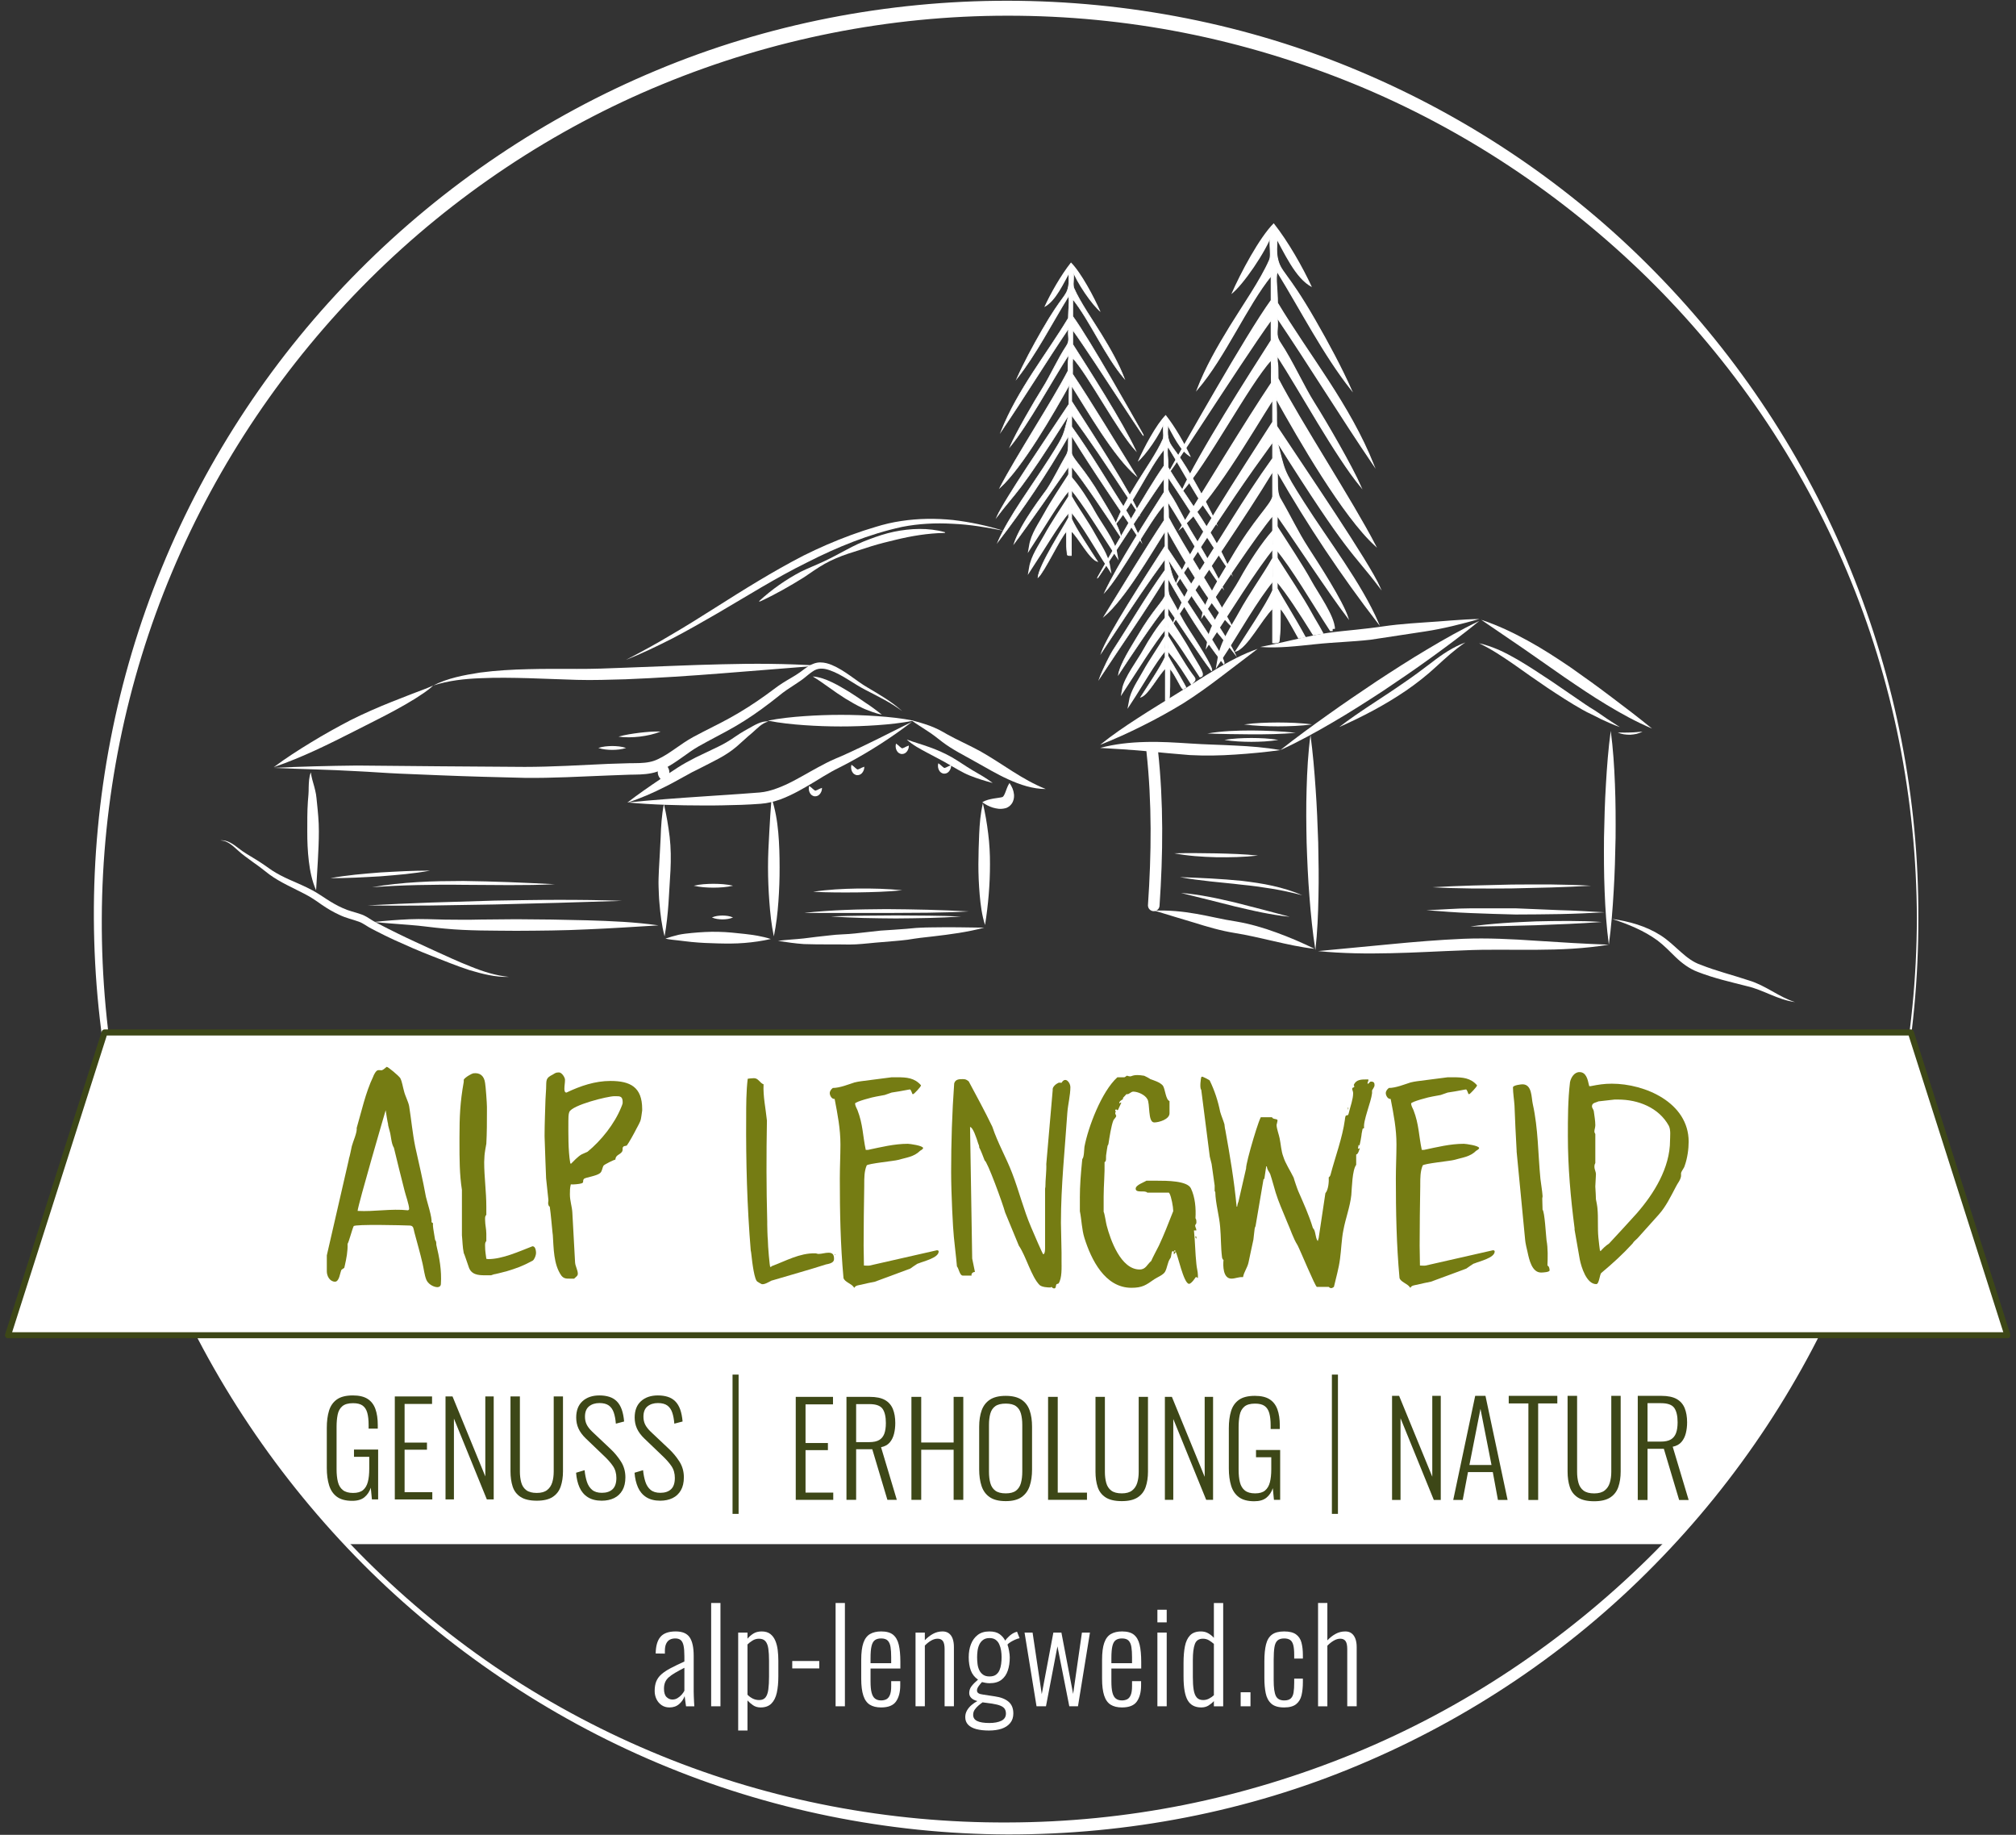
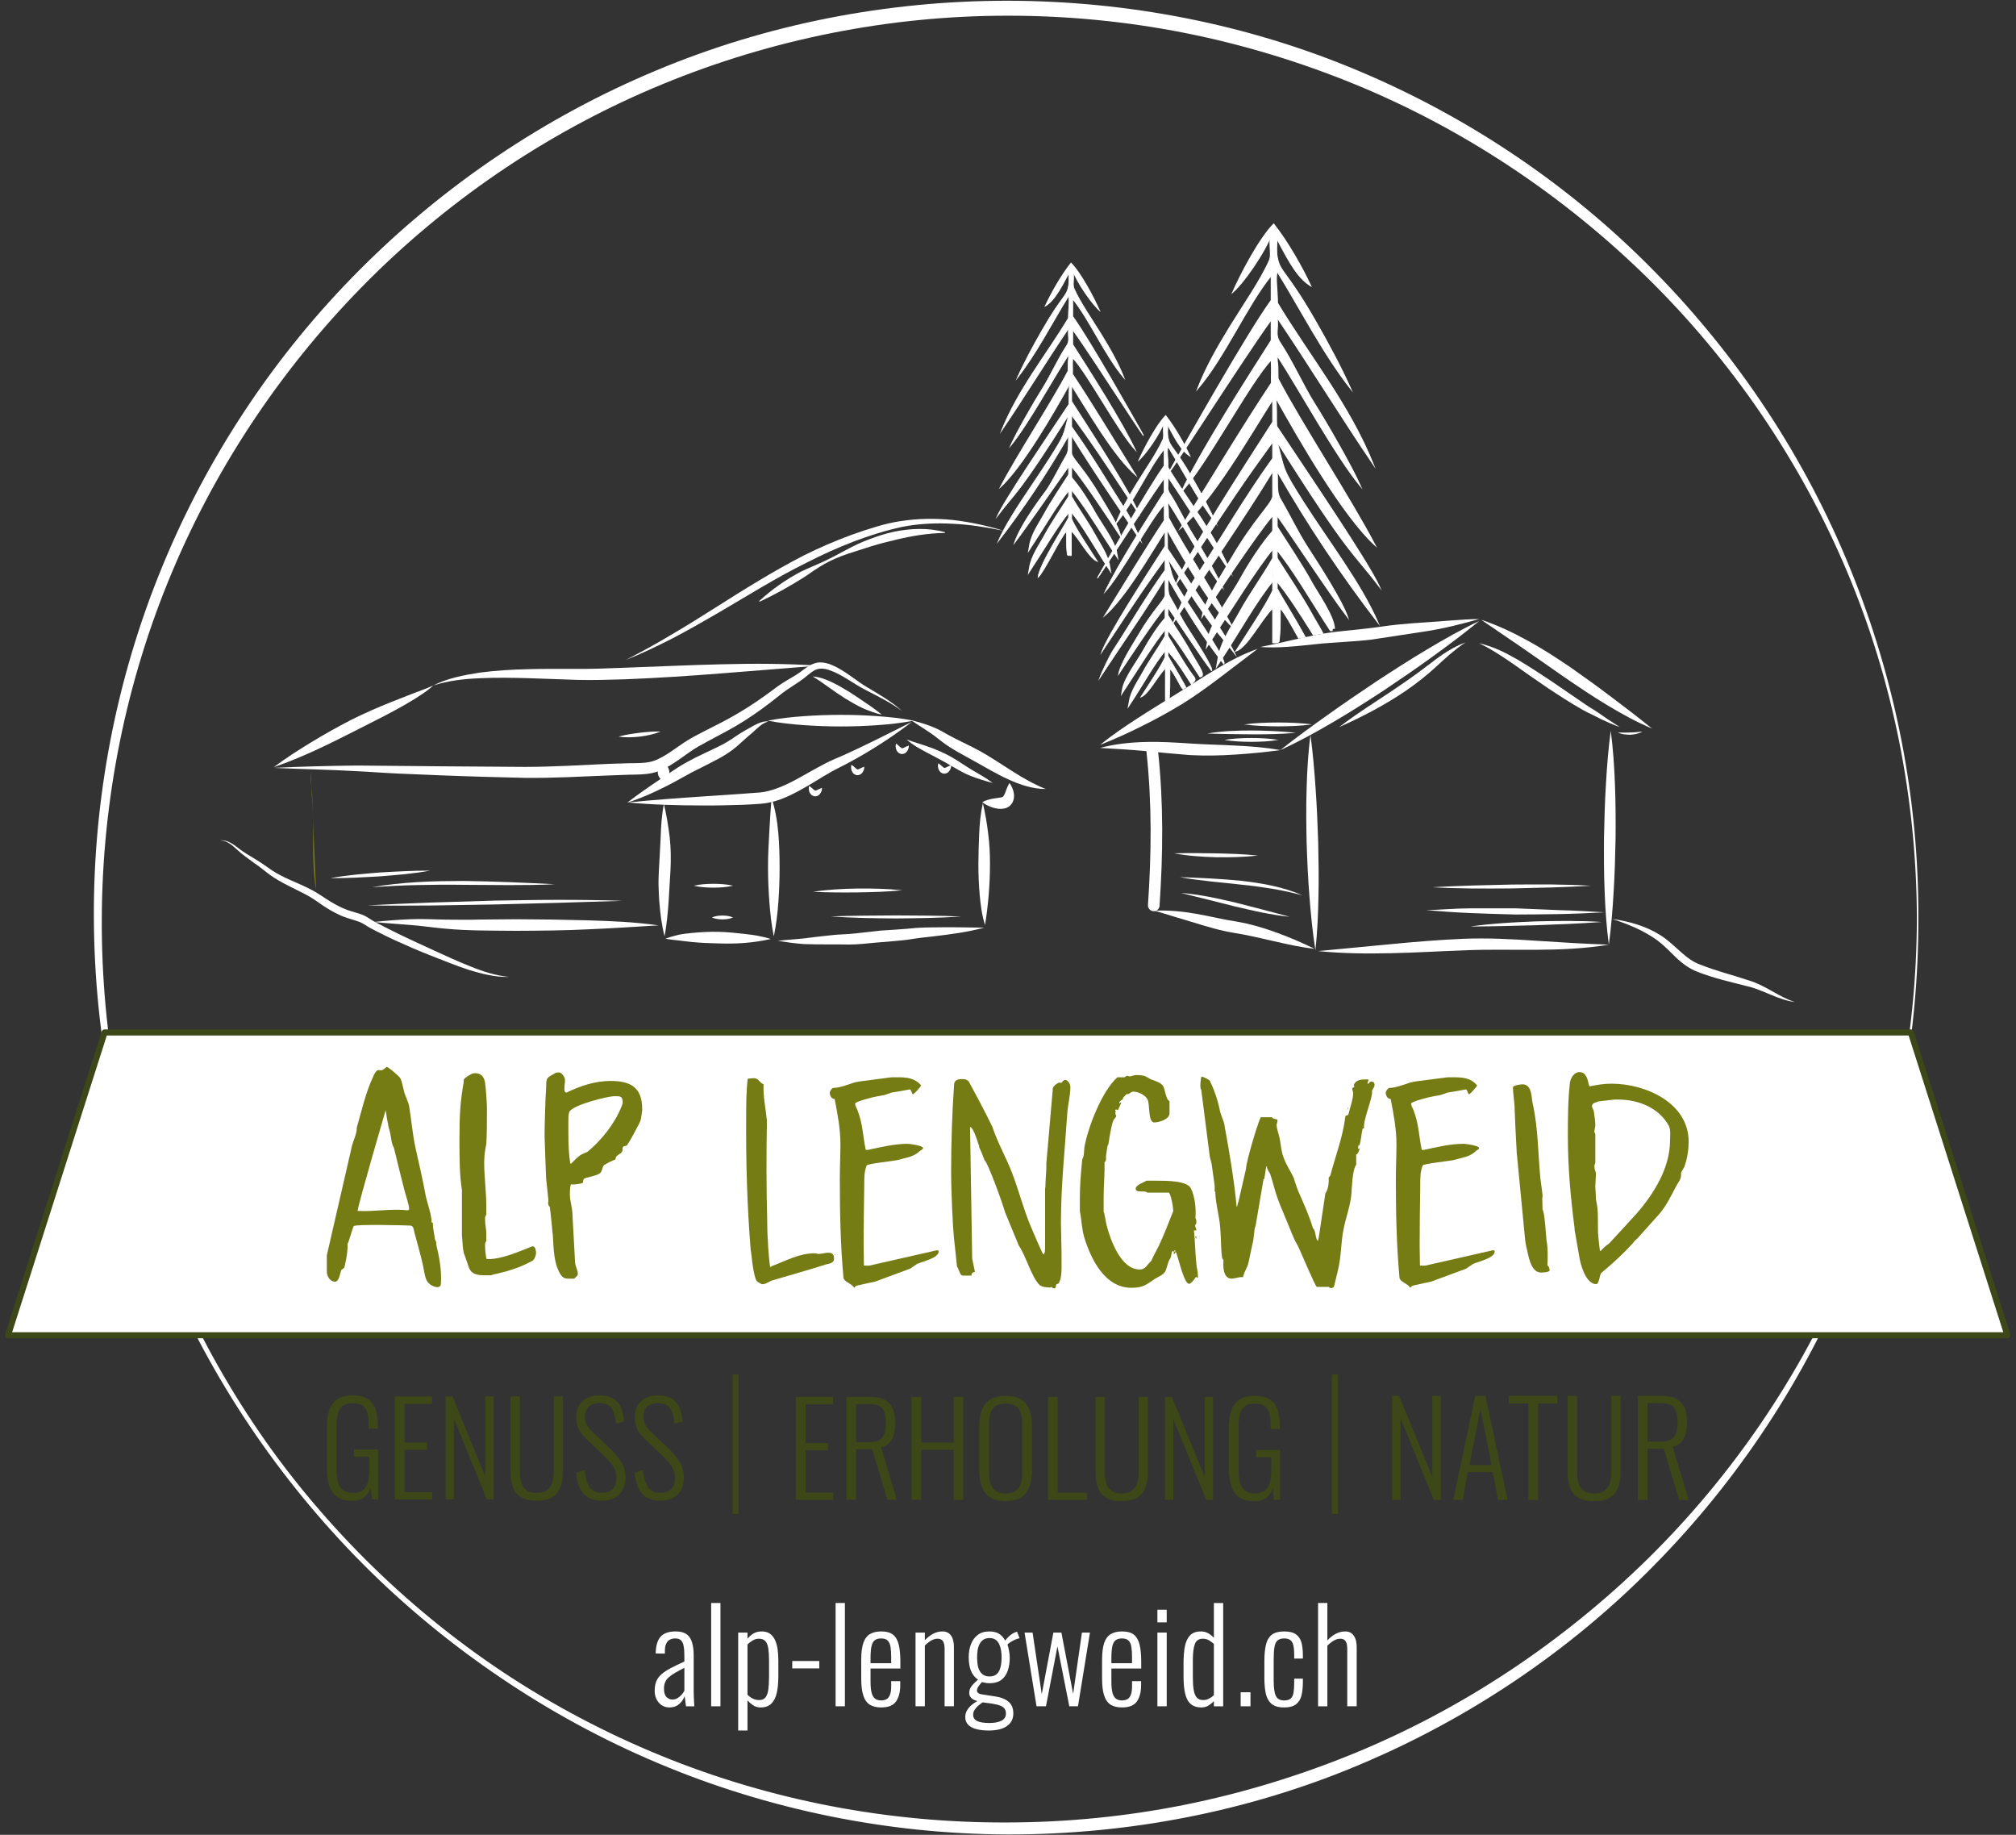
<svg xmlns="http://www.w3.org/2000/svg" version="1.1" x="0px" y="0px" width="333px" height="303px" viewBox="-0.821 -0.124 333 303" enable-background="new -0.821 -0.124 333 303" xml:space="preserve">
  <rect x="-0.821" y="-0.124" width="333" height="303" fill="#333333" stroke="none" />
  <defs>
</defs>
  <g>
    <path fill="#FFFFFF" d="M316.048,151.53c0.023,9.844-0.902,19.697-2.79,29.366c-1.874,9.674-4.758,19.141-8.447,28.282   c-7.412,18.275-18.492,35.072-32.372,49.158c-13.851,14.123-30.605,25.394-48.88,33.041c-18.276,7.692-38.127,11.464-57.932,11.44   c-19.793-0.072-39.571-4.091-57.777-11.782c-9.106-3.838-17.825-8.578-25.994-14.117c-8.18-5.523-15.832-11.825-22.79-18.819   c-13.897-14-25.121-30.659-32.71-48.879c-3.788-9.109-6.689-18.588-8.66-28.261c-1.963-9.675-2.964-19.548-3.013-29.428   c-0.102-19.76,3.692-39.562,11.212-57.88c7.49-18.328,18.659-35.161,32.667-49.191c13.983-14.05,30.746-25.341,49.064-32.971   C125.936,3.821,145.804-0.016,165.633,0c19.826,0.021,39.69,3.87,57.965,11.587c18.278,7.677,35.016,18.983,48.866,33.11   c13.873,14.098,24.953,30.898,32.365,49.176C312.277,112.133,316.135,131.832,316.048,151.53z M315.808,151.529   c-0.061-19.655-3.932-39.314-11.593-57.4c-7.646-18.085-18.901-34.597-32.864-48.317c-13.967-13.709-30.541-24.738-48.626-32.119   c-9.042-3.681-18.424-6.521-27.999-8.408c-9.574-1.887-19.334-2.822-29.093-2.816C146.11,2.457,126.62,6.35,108.583,13.792   c-18.045,7.428-34.594,18.472-48.428,32.258C46.327,59.839,35.161,76.317,27.593,94.354c-7.59,18.027-11.525,37.584-11.6,57.176   c-0.09,19.584,3.609,39.237,11.14,57.367c3.741,9.069,8.383,17.768,13.829,25.932c5.438,8.171,11.745,15.755,18.689,22.683   c6.957,6.917,14.579,13.166,22.751,18.588c8.181,5.407,16.888,10.006,25.958,13.704c18.14,7.419,37.719,11.129,57.279,11.031   c9.762-0.02,19.541-0.982,29.119-2.896c9.58-1.916,18.962-4.784,28.005-8.476c18.089-7.411,34.646-18.475,48.613-32.188   c13.956-13.732,25.21-30.247,32.855-48.335C311.893,190.847,315.754,171.185,315.808,151.529z" />
  </g>
  <path fill="#FFFFFF" d="M109.76,281.841c-0.491,0-0.92-0.123-1.284-0.369c-0.366-0.245-0.65-0.575-0.854-0.99  c-0.203-0.414-0.306-0.867-0.306-1.358c0-0.618,0.088-1.144,0.263-1.58c0.176-0.435,0.457-0.825,0.844-1.169  c0.385-0.344,0.891-0.681,1.516-1.011c0.625-0.33,1.387-0.698,2.285-1.105v-0.864c0-0.744-0.046-1.33-0.137-1.758  c-0.092-0.428-0.246-0.733-0.463-0.916c-0.219-0.183-0.523-0.274-0.916-0.274c-0.324,0-0.611,0.063-0.864,0.189  s-0.456,0.341-0.61,0.643s-0.232,0.719-0.232,1.253v0.421l-1.516-0.021c0.014-1.235,0.277-2.151,0.789-2.748  c0.513-0.597,1.352-0.895,2.518-0.895c1.095,0,1.863,0.326,2.306,0.979s0.663,1.667,0.663,3.043v5.918  c0,0.21,0.008,0.481,0.021,0.811c0.014,0.33,0.027,0.643,0.042,0.938c0.014,0.295,0.028,0.52,0.042,0.674h-1.369  c-0.027-0.267-0.07-0.565-0.126-0.895c-0.056-0.33-0.091-0.593-0.105-0.79c-0.169,0.492-0.467,0.927-0.896,1.306  C110.943,281.651,110.406,281.841,109.76,281.841z M110.245,280.535c0.309,0,0.589-0.077,0.843-0.231  c0.252-0.155,0.477-0.34,0.674-0.558c0.195-0.218,0.351-0.439,0.463-0.664v-3.791c-0.604,0.309-1.119,0.59-1.548,0.842  c-0.429,0.253-0.776,0.499-1.042,0.737c-0.268,0.239-0.464,0.509-0.59,0.811c-0.127,0.302-0.189,0.656-0.189,1.063  c0,0.646,0.14,1.105,0.421,1.379C109.556,280.398,109.879,280.535,110.245,280.535z" />
  <path fill="#FFFFFF" d="M116.647,281.651v-17.059h1.537v17.059H116.647z" />
  <path fill="#FFFFFF" d="M121.111,285.653v-16.174h1.537v1.011c0.254-0.309,0.569-0.586,0.948-0.832  c0.379-0.245,0.843-0.368,1.39-0.368c0.59,0,1.064,0.137,1.422,0.411c0.357,0.273,0.635,0.642,0.832,1.105  c0.196,0.463,0.33,0.983,0.4,1.559s0.105,1.166,0.105,1.769v2.569c0,1.039-0.085,1.941-0.254,2.706  c-0.168,0.766-0.467,1.362-0.895,1.791s-1.021,0.642-1.779,0.642c-0.492,0-0.916-0.126-1.274-0.379  c-0.358-0.253-0.656-0.513-0.896-0.779v4.97H121.111z M124.585,280.62c0.464,0,0.812-0.147,1.043-0.442  c0.232-0.295,0.387-0.733,0.463-1.316c0.078-0.583,0.116-1.288,0.116-2.117v-2.611c0-0.786-0.038-1.45-0.116-1.99  c-0.076-0.541-0.234-0.951-0.473-1.232c-0.24-0.281-0.598-0.421-1.074-0.421c-0.394,0-0.756,0.105-1.085,0.316  c-0.33,0.21-0.601,0.421-0.812,0.632v8.298c0.225,0.239,0.502,0.446,0.832,0.621C123.81,280.532,124.179,280.62,124.585,280.62z" />
  <path fill="#FFFFFF" d="M130.041,275.396v-1.222h4.465v1.222H130.041z" />
  <path fill="#FFFFFF" d="M137.202,281.651v-17.059h1.537v17.059H137.202z" />
  <path fill="#FFFFFF" d="M144.72,281.841c-0.759,0-1.381-0.151-1.865-0.453s-0.842-0.804-1.073-1.506s-0.348-1.636-0.348-2.801  v-3.075c0-1.208,0.119-2.151,0.358-2.833c0.238-0.681,0.604-1.166,1.095-1.453s1.108-0.432,1.854-0.432  c0.856,0,1.509,0.183,1.958,0.547c0.449,0.365,0.762,0.916,0.938,1.653c0.176,0.737,0.264,1.682,0.264,2.833v1.095h-4.928v2.127  c0,0.787,0.059,1.408,0.178,1.864c0.119,0.457,0.309,0.783,0.569,0.979c0.259,0.197,0.593,0.295,1.001,0.295  c0.309,0,0.589-0.06,0.842-0.179c0.252-0.119,0.453-0.351,0.6-0.695c0.148-0.344,0.222-0.832,0.222-1.464v-0.842h1.495v0.674  c0,1.109-0.229,1.998-0.685,2.664C146.738,281.507,145.913,281.841,144.72,281.841z M142.972,274.533h3.411v-1.011  c0-0.646-0.035-1.197-0.105-1.653c-0.07-0.456-0.222-0.807-0.452-1.053c-0.232-0.246-0.601-0.369-1.105-0.369  c-0.422,0-0.763,0.091-1.021,0.274c-0.261,0.183-0.447,0.509-0.559,0.979c-0.113,0.471-0.168,1.141-0.168,2.011V274.533z" />
  <path fill="#FFFFFF" d="M150.406,281.651v-12.173h1.537v1.264c0.394-0.421,0.836-0.769,1.327-1.042  c0.491-0.274,1.024-0.411,1.601-0.411c0.407,0,0.751,0.102,1.032,0.305c0.28,0.204,0.491,0.499,0.632,0.885s0.211,0.853,0.211,1.4  v9.772h-1.538v-9.435c0-0.632-0.095-1.078-0.284-1.337s-0.48-0.39-0.874-0.39c-0.351,0-0.709,0.105-1.074,0.316  s-0.709,0.484-1.032,0.821v10.025H150.406z" />
  <path fill="#FFFFFF" d="M162.537,285.653c-0.801,0-1.496-0.077-2.085-0.231c-0.59-0.155-1.042-0.397-1.358-0.727  c-0.316-0.33-0.475-0.748-0.475-1.253c0-0.407,0.099-0.779,0.295-1.116c0.197-0.337,0.449-0.635,0.759-0.895  c0.309-0.26,0.624-0.474,0.948-0.642c-0.464-0.126-0.805-0.302-1.021-0.527c-0.219-0.224-0.327-0.491-0.327-0.8  c0-0.421,0.13-0.8,0.39-1.137s0.614-0.695,1.063-1.074c-0.562-0.393-0.958-0.898-1.19-1.516c-0.23-0.618-0.347-1.348-0.347-2.19  c0-0.786,0.122-1.499,0.368-2.138c0.246-0.639,0.618-1.151,1.117-1.537c0.498-0.386,1.14-0.579,1.926-0.579  c0.717,0,1.277,0.147,1.686,0.442c0.406,0.295,0.716,0.653,0.927,1.074c0.126-0.196,0.344-0.438,0.653-0.727  c0.309-0.288,0.639-0.502,0.989-0.642l0.315-0.105l0.422,1.074c-0.225,0.042-0.471,0.123-0.737,0.242s-0.517,0.249-0.747,0.39  c-0.232,0.14-0.404,0.281-0.517,0.421c0.099,0.253,0.187,0.597,0.263,1.032c0.078,0.435,0.116,0.8,0.116,1.095  c0,0.801-0.108,1.524-0.326,2.169c-0.218,0.646-0.569,1.155-1.054,1.527c-0.484,0.372-1.141,0.558-1.969,0.558  c-0.211,0-0.432-0.021-0.663-0.063c-0.231-0.042-0.425-0.084-0.579-0.126c-0.197,0.21-0.383,0.439-0.559,0.685  s-0.264,0.481-0.264,0.706c0,0.197,0.081,0.347,0.242,0.453c0.162,0.105,0.418,0.179,0.77,0.221l1.938,0.295  c0.982,0.14,1.737,0.435,2.264,0.884c0.527,0.45,0.79,1.095,0.79,1.938c0,0.632-0.173,1.159-0.517,1.58  c-0.344,0.421-0.814,0.733-1.41,0.938C164.035,285.551,163.337,285.653,162.537,285.653z M162.599,284.41  c0.814,0,1.475-0.123,1.98-0.369s0.758-0.642,0.758-1.189c0-0.281-0.06-0.527-0.179-0.737c-0.12-0.21-0.345-0.39-0.675-0.537  c-0.329-0.147-0.811-0.27-1.441-0.369l-1.559-0.21c-0.211,0.141-0.436,0.313-0.674,0.516c-0.239,0.203-0.446,0.432-0.621,0.684  c-0.176,0.253-0.264,0.541-0.264,0.864c0,0.463,0.221,0.804,0.663,1.021C161.031,284.301,161.701,284.41,162.599,284.41z   M162.621,276.723c0.449,0,0.804-0.095,1.063-0.284s0.456-0.438,0.59-0.748c0.134-0.309,0.225-0.653,0.274-1.032  c0.049-0.379,0.073-0.751,0.073-1.116c0-0.365-0.028-0.73-0.085-1.095c-0.056-0.365-0.154-0.706-0.295-1.021  c-0.14-0.315-0.34-0.568-0.6-0.758s-0.6-0.285-1.021-0.285c-0.421,0-0.769,0.099-1.043,0.295c-0.273,0.197-0.484,0.453-0.631,0.769  c-0.148,0.316-0.246,0.656-0.295,1.021c-0.05,0.365-0.074,0.723-0.074,1.074c0,0.337,0.021,0.695,0.063,1.074  s0.137,0.727,0.284,1.042s0.357,0.572,0.632,0.769C161.832,276.625,162.185,276.723,162.621,276.723z" />
  <path fill="#FFFFFF" d="M170.392,281.651l-1.979-12.173h1.327l1.516,10.172l1.917-10.172h1.327l1.938,10.13l1.453-10.13h1.326  l-1.979,12.173h-1.433l-1.958-9.898l-1.896,9.898H170.392z" />
  <path fill="#FFFFFF" d="M184.503,281.841c-0.759,0-1.381-0.151-1.865-0.453s-0.842-0.804-1.073-1.506s-0.348-1.636-0.348-2.801  v-3.075c0-1.208,0.119-2.151,0.358-2.833c0.238-0.681,0.604-1.166,1.095-1.453s1.108-0.432,1.854-0.432  c0.856,0,1.509,0.183,1.958,0.547c0.449,0.365,0.762,0.916,0.938,1.653c0.176,0.737,0.264,1.682,0.264,2.833v1.095h-4.928v2.127  c0,0.787,0.059,1.408,0.178,1.864c0.119,0.457,0.309,0.783,0.569,0.979c0.259,0.197,0.593,0.295,1.001,0.295  c0.309,0,0.589-0.06,0.842-0.179c0.252-0.119,0.453-0.351,0.6-0.695c0.148-0.344,0.222-0.832,0.222-1.464v-0.842h1.495v0.674  c0,1.109-0.229,1.998-0.685,2.664C186.521,281.507,185.696,281.841,184.503,281.841z M182.755,274.533h3.411v-1.011  c0-0.646-0.035-1.197-0.105-1.653c-0.07-0.456-0.222-0.807-0.452-1.053c-0.232-0.246-0.601-0.369-1.105-0.369  c-0.422,0-0.763,0.091-1.021,0.274c-0.261,0.183-0.447,0.509-0.559,0.979c-0.113,0.471-0.168,1.141-0.168,2.011V274.533z" />
  <path fill="#FFFFFF" d="M190.357,267.793v-2.085h1.537v2.085H190.357z M190.357,281.651v-12.173h1.537v12.173H190.357z" />
  <path fill="#FFFFFF" d="M197.602,281.841c-1.039,0-1.786-0.393-2.243-1.179c-0.456-0.786-0.684-2.092-0.684-3.917v-2.253  c0-1.067,0.076-1.986,0.23-2.759c0.154-0.772,0.439-1.372,0.854-1.801c0.414-0.428,1.008-0.642,1.779-0.642  c0.478,0,0.896,0.109,1.254,0.326c0.357,0.218,0.656,0.46,0.895,0.727v-5.75h1.537v17.059h-1.537v-0.863  c-0.238,0.267-0.529,0.509-0.874,0.727C198.468,281.732,198.066,281.841,197.602,281.841z M197.917,280.62  c0.338,0,0.656-0.077,0.959-0.232c0.302-0.154,0.572-0.344,0.811-0.568v-8.466c-0.211-0.197-0.471-0.39-0.779-0.58  c-0.309-0.189-0.652-0.284-1.031-0.284c-0.674,0-1.12,0.298-1.338,0.895c-0.218,0.597-0.326,1.464-0.326,2.601v2.885  c0,0.814,0.045,1.502,0.137,2.064s0.26,0.983,0.506,1.264C197.1,280.479,197.455,280.62,197.917,280.62z" />
  <path fill="#FFFFFF" d="M204.11,281.651v-2.317h1.622v2.317H204.11z" />
  <path fill="#FFFFFF" d="M211.291,281.841c-0.954,0-1.663-0.21-2.127-0.632c-0.463-0.421-0.768-0.993-0.916-1.716  c-0.146-0.723-0.221-1.541-0.221-2.454v-2.843c0-1.123,0.092-2.046,0.273-2.77c0.183-0.723,0.51-1.26,0.979-1.611  s1.141-0.526,2.011-0.526c0.857,0,1.51,0.161,1.959,0.484c0.449,0.323,0.752,0.779,0.906,1.369c0.154,0.59,0.231,1.271,0.231,2.043  v0.59h-1.433v-0.59c0-0.716-0.053-1.271-0.158-1.664c-0.104-0.393-0.28-0.67-0.525-0.832c-0.246-0.161-0.572-0.242-0.98-0.242  c-0.477,0-0.842,0.112-1.094,0.337c-0.254,0.225-0.422,0.593-0.506,1.105c-0.084,0.513-0.127,1.197-0.127,2.054v3.412  c0,1.222,0.119,2.082,0.358,2.58c0.238,0.499,0.702,0.748,1.39,0.748c0.478,0,0.836-0.108,1.074-0.327  c0.238-0.217,0.393-0.544,0.463-0.979s0.105-0.976,0.105-1.622v-0.674h1.433v0.59c0,0.814-0.073,1.534-0.222,2.159  c-0.146,0.625-0.445,1.116-0.895,1.474C212.822,281.662,212.162,281.841,211.291,281.841z" />
  <path fill="#FFFFFF" d="M216.894,281.651v-17.059h1.537v6.171c0.406-0.435,0.855-0.79,1.348-1.063  c0.491-0.274,1.031-0.411,1.621-0.411c0.407,0,0.748,0.102,1.021,0.305c0.273,0.204,0.484,0.499,0.633,0.885  c0.146,0.386,0.221,0.853,0.221,1.4v9.772h-1.559v-9.435c0-0.632-0.095-1.078-0.285-1.337c-0.189-0.26-0.48-0.39-0.873-0.39  c-0.352,0-0.713,0.109-1.085,0.327s-0.72,0.495-1.042,0.832v10.004H216.894z" />
-   <path fill-rule="evenodd" clip-rule="evenodd" fill="#FFFFFF" d="M31.805,219.876c6.498,13,14.74,24,24.418,35h218.82  c9.678-11,17.919-22,24.418-35H31.805z" />
  <path fill="#3D4717" d="M130.62,247.56v-17.007h6.152v1.239h-4.536v6.383h3.696v1.175h-3.696v7.013h4.578v1.197H130.62z" />
  <path fill="#3D4717" d="M138.997,247.56v-17.007h3.844c1.063,0,1.9,0.171,2.51,0.514c0.607,0.344,1.045,0.841,1.312,1.491  c0.267,0.652,0.397,1.424,0.397,2.32c0,0.63-0.068,1.226-0.209,1.785s-0.378,1.035-0.713,1.427  c-0.336,0.393-0.813,0.651-1.428,0.776l2.604,8.693h-1.555l-2.498-8.355h-2.666v8.355H138.997z M140.594,238.027h2.162  c0.715,0,1.268-0.119,1.66-0.357c0.391-0.238,0.67-0.588,0.838-1.049c0.168-0.462,0.252-1.042,0.252-1.743  c0-1.049-0.182-1.833-0.546-2.351s-1.085-0.778-2.163-0.778h-2.203V238.027z" />
  <path fill="#3D4717" d="M149.727,247.56v-17.007h1.617v7.537h5.354v-7.537h1.596v17.007h-1.596v-8.273h-5.354v8.273H149.727z" />
  <path fill="#3D4717" d="M165.307,247.77c-1.133,0-2.02-0.22-2.656-0.661c-0.638-0.441-1.086-1.057-1.343-1.848  c-0.261-0.791-0.39-1.698-0.39-2.719v-7.055c0-1.036,0.138-1.936,0.41-2.698c0.272-0.763,0.728-1.355,1.365-1.775  c0.637-0.419,1.507-0.629,2.613-0.629c1.092,0,1.955,0.21,2.593,0.629c0.638,0.42,1.088,1.012,1.355,1.775  c0.267,0.762,0.398,1.662,0.398,2.698v7.076c0,1.023-0.13,1.921-0.389,2.699c-0.259,0.776-0.704,1.39-1.334,1.836  C167.303,247.546,166.426,247.77,165.307,247.77z M165.307,246.489c0.742,0,1.309-0.15,1.701-0.452  c0.391-0.301,0.661-0.721,0.808-1.259c0.147-0.539,0.222-1.166,0.222-1.88v-7.707c0-0.712-0.074-1.336-0.222-1.868  c-0.146-0.531-0.417-0.941-0.808-1.229c-0.393-0.286-0.959-0.429-1.701-0.429c-0.756,0-1.332,0.143-1.732,0.429  c-0.399,0.288-0.672,0.698-0.818,1.229c-0.148,0.532-0.22,1.156-0.22,1.868v7.707c0,0.714,0.071,1.341,0.22,1.88  c0.146,0.538,0.419,0.958,0.818,1.259C163.975,246.339,164.551,246.489,165.307,246.489z" />
-   <path fill="#3D4717" d="M172.299,247.56v-17.007h1.596v15.81h4.83v1.197H172.299z" />
+   <path fill="#3D4717" d="M172.299,247.56v-17.007h1.596v15.81h4.83v1.197z" />
  <path fill="#3D4717" d="M184.475,247.77c-1.146,0-2.037-0.206-2.676-0.619c-0.635-0.413-1.073-0.987-1.311-1.722  c-0.239-0.735-0.357-1.57-0.357-2.509v-12.367h1.553v12.409c0,0.659,0.074,1.256,0.221,1.795c0.148,0.54,0.424,0.964,0.829,1.271  c0.404,0.308,0.987,0.461,1.741,0.461c0.729,0,1.295-0.156,1.701-0.472c0.406-0.314,0.689-0.737,0.85-1.27  c0.162-0.532,0.242-1.126,0.242-1.785v-12.409h1.533v12.367c0,0.939-0.127,1.774-0.379,2.509c-0.251,0.735-0.691,1.309-1.322,1.722  C186.47,247.564,185.596,247.77,184.475,247.77z" />
  <path fill="#3D4717" d="M191.593,247.56v-17.007h1.156l5.416,13.206v-13.206h1.387v17.007h-1.135l-5.438-13.354v13.354H191.593z" />
  <path fill="#3D4717" d="M206.355,247.791c-1.079,0-1.922-0.224-2.53-0.671c-0.609-0.449-1.041-1.083-1.291-1.901  c-0.252-0.818-0.379-1.767-0.379-2.845v-6.635c0-1.092,0.123-2.038,0.369-2.834c0.244-0.798,0.676-1.417,1.301-1.86  c0.623-0.441,1.499-0.66,2.634-0.66c1.022,0,1.831,0.188,2.427,0.567c0.594,0.376,1.023,0.93,1.291,1.658  c0.266,0.728,0.398,1.616,0.398,2.667v0.589h-1.512v-0.589c0-0.811-0.074-1.483-0.219-2.016c-0.148-0.531-0.404-0.931-0.768-1.196  c-0.365-0.266-0.896-0.398-1.597-0.398c-0.784,0-1.371,0.167-1.764,0.503c-0.392,0.336-0.648,0.798-0.765,1.387  c-0.12,0.587-0.18,1.259-0.18,2.015v6.992c0,0.826,0.072,1.53,0.219,2.111c0.148,0.58,0.422,1.029,0.82,1.343  c0.398,0.316,0.962,0.472,1.69,0.472c0.714,0,1.26-0.156,1.638-0.472c0.379-0.314,0.645-0.767,0.799-1.354  c0.153-0.587,0.23-1.302,0.23-2.142v-1.995h-2.521v-1.197h3.989v8.23h-1.028l-0.188-1.931c-0.21,0.644-0.557,1.165-1.041,1.565  C207.898,247.592,207.221,247.791,206.355,247.791z" />
  <path fill="#3D4717" d="M57.36,247.721c-1.08,0-1.922-0.224-2.531-0.671c-0.609-0.448-1.039-1.083-1.291-1.9  c-0.252-0.819-0.379-1.766-0.379-2.845v-6.635c0-1.092,0.123-2.038,0.368-2.834c0.245-0.797,0.679-1.417,1.302-1.859  c0.623-0.441,1.501-0.661,2.635-0.661c1.022,0,1.83,0.188,2.426,0.566c0.595,0.378,1.025,0.93,1.291,1.659  c0.266,0.728,0.398,1.617,0.398,2.667v0.588h-1.512v-0.588c0-0.813-0.072-1.484-0.219-2.017c-0.147-0.531-0.404-0.93-0.768-1.196  s-0.895-0.398-1.596-0.398c-0.785,0-1.371,0.167-1.764,0.503c-0.393,0.336-0.647,0.798-0.766,1.386  c-0.12,0.588-0.18,1.259-0.18,2.015v6.992c0,0.826,0.074,1.53,0.221,2.111c0.146,0.581,0.42,1.028,0.819,1.343  c0.398,0.315,0.962,0.473,1.69,0.473c0.714,0,1.26-0.157,1.638-0.473c0.378-0.314,0.644-0.767,0.798-1.354  c0.154-0.588,0.23-1.302,0.23-2.142v-1.995h-2.52v-1.197h3.989v8.231h-1.028l-0.189-1.932c-0.21,0.644-0.557,1.165-1.039,1.565  C58.903,247.521,58.227,247.721,57.36,247.721z" />
  <path fill="#3D4717" d="M64.393,247.49v-17.007h6.152v1.238h-4.536v6.384h3.696v1.175h-3.696v7.014h4.577v1.197H64.393z" />
  <path fill="#3D4717" d="M72.77,247.49v-17.007h1.156l5.416,13.206v-13.206h1.387v17.007h-1.134l-5.438-13.354v13.354H72.77z" />
  <path fill="#3D4717" d="M87.846,247.7c-1.147,0-2.041-0.206-2.676-0.619c-0.639-0.413-1.075-0.987-1.313-1.722  c-0.237-0.735-0.356-1.571-0.356-2.51v-12.366h1.553v12.409c0,0.658,0.074,1.256,0.221,1.794c0.146,0.54,0.424,0.964,0.83,1.271  c0.406,0.308,0.986,0.461,1.742,0.461c0.729,0,1.295-0.157,1.701-0.473c0.406-0.314,0.688-0.737,0.851-1.27  c0.161-0.532,0.241-1.126,0.241-1.784v-12.409h1.532v12.366c0,0.939-0.126,1.774-0.378,2.51c-0.251,0.734-0.691,1.309-1.322,1.722  S88.967,247.7,87.846,247.7z" />
  <path fill="#3D4717" d="M98.577,247.7c-0.924,0-1.691-0.193-2.301-0.577c-0.607-0.385-1.066-0.925-1.374-1.617  c-0.308-0.692-0.498-1.502-0.567-2.425l1.407-0.42c0.069,0.7,0.196,1.334,0.376,1.901c0.183,0.567,0.471,1.015,0.861,1.343  c0.393,0.33,0.932,0.494,1.617,0.494c0.757,0,1.344-0.197,1.764-0.589c0.42-0.391,0.631-1.015,0.631-1.868  c0-0.756-0.186-1.406-0.557-1.952c-0.371-0.547-0.879-1.121-1.522-1.723l-3.003-2.877c-0.532-0.518-0.924-1.053-1.176-1.606  c-0.252-0.553-0.377-1.157-0.377-1.816c0-1.176,0.35-2.078,1.05-2.709c0.699-0.629,1.631-0.944,2.792-0.944  c0.602,0,1.145,0.077,1.628,0.231c0.482,0.154,0.896,0.402,1.237,0.745c0.344,0.344,0.613,0.789,0.809,1.334  c0.197,0.546,0.33,1.211,0.399,1.995l-1.364,0.358c-0.057-0.715-0.172-1.328-0.347-1.838c-0.176-0.51-0.448-0.899-0.819-1.165  c-0.371-0.266-0.885-0.4-1.543-0.4c-0.699,0-1.273,0.183-1.723,0.545c-0.447,0.365-0.67,0.932-0.67,1.702  c0,0.462,0.086,0.882,0.262,1.259c0.174,0.378,0.486,0.785,0.934,1.219l3.003,2.835c0.673,0.628,1.253,1.329,1.743,2.099  c0.49,0.77,0.734,1.638,0.734,2.604c0,0.854-0.164,1.569-0.494,2.142c-0.328,0.574-0.787,1.004-1.374,1.291  C100.024,247.556,99.345,247.7,98.577,247.7z" />
  <path fill="#3D4717" d="M108.235,247.7c-0.924,0-1.689-0.193-2.301-0.577c-0.607-0.385-1.066-0.925-1.374-1.617  c-0.308-0.692-0.497-1.502-0.567-2.425l1.407-0.42c0.07,0.7,0.196,1.334,0.378,1.901c0.182,0.567,0.469,1.015,0.86,1.343  c0.393,0.33,0.932,0.494,1.618,0.494c0.755,0,1.343-0.197,1.762-0.589c0.421-0.391,0.631-1.015,0.631-1.868  c0-0.756-0.186-1.406-0.557-1.952c-0.371-0.547-0.879-1.121-1.521-1.723l-3.003-2.877c-0.532-0.518-0.924-1.053-1.177-1.606  c-0.252-0.553-0.377-1.157-0.377-1.816c0-1.176,0.35-2.078,1.051-2.709c0.698-0.629,1.63-0.944,2.791-0.944  c0.603,0,1.145,0.077,1.628,0.231c0.483,0.154,0.896,0.402,1.238,0.745c0.343,0.344,0.612,0.789,0.81,1.334  c0.195,0.546,0.328,1.211,0.398,1.995l-1.365,0.358c-0.057-0.715-0.172-1.328-0.346-1.838c-0.176-0.51-0.449-0.899-0.819-1.165  c-0.371-0.266-0.886-0.4-1.544-0.4c-0.699,0-1.273,0.183-1.723,0.545c-0.447,0.365-0.671,0.932-0.671,1.702  c0,0.462,0.087,0.882,0.263,1.259c0.176,0.378,0.486,0.785,0.934,1.219l3.004,2.835c0.671,0.628,1.252,1.329,1.742,2.099  c0.49,0.77,0.735,1.638,0.735,2.604c0,0.854-0.165,1.569-0.494,2.142c-0.329,0.574-0.786,1.004-1.375,1.291  C109.683,247.556,109.004,247.7,108.235,247.7z" />
  <line fill="#3D4717" stroke="#3D4717" stroke-miterlimit="10" x1="120.679" y1="249.876" x2="120.679" y2="226.876" />
  <line fill="#3D4717" stroke="#3D4717" stroke-miterlimit="10" x1="219.679" y1="249.876" x2="219.679" y2="226.876" />
  <path fill="#3D4717" d="M229.117,247.579v-17.195h1.166l5.478,13.352v-13.352h1.402v17.195h-1.146l-5.5-13.501v13.501H229.117z" />
  <path fill="#3D4717" d="M239.221,247.579l3.629-17.195h1.696l3.654,17.195h-1.594l-0.849-4.607h-4.098l-0.87,4.607H239.221z   M241.895,241.805h3.65l-1.824-9.277L241.895,241.805z" />
  <path fill="#3D4717" d="M251.638,247.579v-15.943h-3.249v-1.252h8.026v1.252h-3.165v15.943H251.638z" />
  <path fill="#3D4717" d="M262.506,247.791c-1.162,0-2.063-0.21-2.708-0.626c-0.643-0.417-1.085-0.998-1.325-1.741  c-0.242-0.743-0.362-1.589-0.362-2.537v-12.503h1.572v12.546c0,0.666,0.074,1.271,0.223,1.815c0.149,0.544,0.427,0.973,0.837,1.283  c0.411,0.313,1,0.467,1.764,0.467c0.735,0,1.311-0.159,1.719-0.477c0.412-0.319,0.699-0.746,0.858-1.285  c0.165-0.537,0.246-1.138,0.246-1.803v-12.546h1.549v12.503c0,0.947-0.128,1.793-0.383,2.537c-0.253,0.743-0.699,1.324-1.337,1.741  C264.522,247.581,263.637,247.791,262.506,247.791z" />
  <path fill="#3D4717" d="M269.702,247.579v-17.195h3.885c1.075,0,1.921,0.174,2.537,0.52c0.615,0.347,1.057,0.85,1.327,1.507  c0.267,0.657,0.402,1.44,0.402,2.346c0,0.638-0.07,1.239-0.212,1.805c-0.143,0.565-0.383,1.047-0.723,1.443  c-0.34,0.397-0.822,0.657-1.443,0.785l2.632,8.79h-1.571l-2.524-8.45h-2.696v8.45H269.702z M271.315,237.941h2.186  c0.724,0,1.281-0.119,1.677-0.36c0.396-0.24,0.68-0.595,0.85-1.062c0.172-0.467,0.256-1.054,0.256-1.762  c0-1.062-0.187-1.854-0.552-2.377c-0.368-0.523-1.099-0.785-2.187-0.785h-2.229V237.941z" />
  <g>
-     <path fill="#FFFFFF" d="M98.011,123.393c0.765-0.251,1.529-0.309,2.295-0.319c0.765,0.009,1.529,0.066,2.294,0.319   c-0.765,0.252-1.529,0.31-2.294,0.319C99.541,123.702,98.776,123.644,98.011,123.393z" />
-   </g>
+     </g>
  <g>
    <path fill="#FFFFFF" d="M101.348,121.517c1.152-0.32,2.297-0.482,3.451-0.631c1.154-0.13,2.309-0.246,3.502-0.204   c-1.105,0.455-2.262,0.688-3.426,0.836C103.71,121.648,102.527,121.697,101.348,121.517z" />
  </g>
  <g>
    <path fill="#757C13" d="M50.518,127.429c-0.16,1.349,0.248,2.742,0.249,4.118c0,1.839,0.126,3.618,0.124,5.466   c-0.002,3.149-0.054,6.83,0.5,9.88" />
-     <path fill="#FFFFFF" d="M50.518,127.429c0.119,0.831,0.346,1.579,0.575,2.373c0.104,0.397,0.204,0.804,0.281,1.233   c0.079,0.445,0.095,0.845,0.144,1.249c0.166,1.586,0.337,3.225,0.33,4.883c0.003,1.629-0.082,3.241-0.167,4.85l-0.29,4.876   c-0.681-1.535-1.007-3.191-1.203-4.826c-0.194-1.641-0.261-3.281-0.254-4.903c0.005-1.594-0.017-3.203,0.096-4.867   c0.068-0.842,0.144-1.542,0.135-2.381C50.194,129.101,50.213,128.22,50.518,127.429z" />
  </g>
  <g>
    <path fill="#FFFFFF" d="M108.84,132.649c0.432,1.818,0.727,3.603,0.953,5.433c0.215,1.854,0.222,3.711,0.134,5.539l-0.326,5.416   c-0.13,1.817-0.323,3.634-0.647,5.467c-0.473-1.808-0.696-3.636-0.847-5.462c-0.092-0.915-0.106-1.829-0.146-2.75   c-0.03-0.921,0.015-1.872,0.055-2.763c0.084-1.812,0.223-3.601,0.291-5.389C108.363,136.33,108.479,134.475,108.84,132.649z" />
  </g>
  <g>
    <path fill="#FFFFFF" d="M108.782,125.88c0.399,0.253,0.599,0.507,0.752,0.76c0.141,0.254,0.206,0.507,0.208,0.761   c0.003,0.253-0.062,0.506-0.2,0.76c-0.15,0.254-0.349,0.508-0.748,0.765c-0.402-0.251-0.604-0.504-0.757-0.758   c-0.142-0.254-0.209-0.508-0.209-0.763c0.001-0.254,0.065-0.508,0.205-0.762C108.185,126.389,108.383,126.135,108.782,125.88z" />
  </g>
  <g>
    <path fill="#FFFFFF" d="M126.624,131.671c0.617,1.844,0.938,3.767,1.109,5.684c0.174,1.92,0.218,3.831,0.22,5.724   c0.009,1.901-0.062,3.808-0.2,5.712c-0.139,1.906-0.356,3.809-0.754,5.712c-0.399-1.904-0.598-3.81-0.74-5.711   c-0.14-1.903-0.222-3.804-0.22-5.711c-0.005-1.914,0.1-3.812,0.206-5.699C126.354,135.492,126.454,133.609,126.624,131.671z" />
  </g>
  <g>
    <path fill="#FFFFFF" d="M161.53,132.532c0.396,1.675,0.672,3.323,0.876,4.997c0.21,1.665,0.308,3.388,0.296,5.053   c0.002,3.362-0.283,6.683-0.815,10.05c-0.534-1.646-0.737-3.345-0.888-5.022c-0.141-1.678-0.216-3.352-0.211-5.028   c0.008-1.687,0.061-3.314,0.131-4.998C160.996,135.91,161.132,134.208,161.53,132.532z" />
  </g>
  <g>
    <path fill="#FFFFFF" d="M44.28,126.681c4.62-0.218,9.239-0.338,13.873-0.385l13.86,0.126l13.85,0.099   c4.589-0.004,9.171-0.287,13.806-0.5l3.487-0.109c1.179-0.013,2.281,0.008,3.281-0.195c0.507-0.099,0.955-0.25,1.426-0.475   c0.501-0.236,0.941-0.485,1.421-0.783c0.938-0.581,1.853-1.273,2.843-1.926c0.494-0.328,1.007-0.648,1.545-0.941l1.551-0.817   l3.085-1.573c2.033-1.052,3.979-2.209,5.868-3.493c0.945-0.64,1.875-1.308,2.791-1.997c0.443-0.338,0.952-0.707,1.458-1.026   c0.5-0.322,1.007-0.611,1.498-0.904c0.491-0.296,0.979-0.579,1.413-0.9c0.452-0.329,0.916-0.706,1.458-1.03   c0.521-0.321,1.224-0.601,1.892-0.583c0.703,0.003,1.302,0.182,1.874,0.412c2.258,0.956,3.954,2.587,5.919,3.731   c1.981,1.173,4.021,2.342,5.73,3.911c-1.842-1.407-3.927-2.4-5.977-3.468c-2.091-1.06-3.916-2.575-6.002-3.295   c-1.053-0.375-1.996-0.41-2.854,0.225c-0.439,0.289-0.86,0.659-1.325,1.032c-0.479,0.387-0.98,0.707-1.464,1.03   c-0.996,0.651-1.885,1.213-2.774,1.958c-0.907,0.73-1.832,1.441-2.779,2.127c-1.886,1.382-3.883,2.65-5.938,3.751l-3.059,1.636   l-1.499,0.828c-0.471,0.269-0.934,0.57-1.396,0.89c-0.923,0.642-1.855,1.342-2.875,1.99c-0.499,0.316-1.064,0.639-1.607,0.898   c-0.568,0.278-1.222,0.504-1.849,0.627c-1.271,0.262-2.497,0.231-3.623,0.255l-3.44,0.128c-4.597,0.174-9.245,0.454-13.899,0.396   c-4.634-0.107-9.248-0.231-13.868-0.419l-6.929-0.285c-2.317-0.1-4.625-0.29-6.922-0.396C53.523,126.96,48.9,126.895,44.28,126.681   z" />
  </g>
  <g>
    <path fill="#FFFFFF" d="M70.729,113.082c2.394-1.227,5.094-1.723,7.739-2.138c2.667-0.351,5.351-0.504,8.026-0.563   c2.676-0.083,5.346-0.025,7.998-0.042c2.636,0.016,5.285-0.093,7.94-0.199c5.31-0.181,10.627-0.448,15.959-0.565   c5.329-0.143,10.678-0.116,16.007,0.225l-15.932,1.268c-5.309,0.42-10.627,0.77-15.963,0.985c-2.668,0.069-5.344,0.173-8.034,0.095   l-7.979-0.277c-2.65-0.07-5.298-0.12-7.938,0.004C75.914,111.974,73.272,112.262,70.729,113.082z" />
  </g>
  <g>
    <path fill="#FFFFFF" d="M44.405,126.556c2.002-1.493,4.084-2.827,6.192-4.108c2.109-1.291,4.261-2.483,6.463-3.635   c2.221-1.111,4.498-2.113,6.784-3.021l3.439-1.35c1.147-0.45,2.322-0.839,3.445-1.362c-0.903,0.886-1.991,1.516-3.026,2.203   c-1.06,0.649-2.132,1.277-3.223,1.86c-2.175,1.191-4.379,2.249-6.553,3.374C53.556,122.734,49.125,124.954,44.405,126.556z" />
  </g>
  <g>
    <path fill="#FFFFFF" d="M149.831,119.07c-3.333,2.555-6.865,4.825-10.583,6.823l-1.414,0.729c-0.465,0.229-0.891,0.451-1.342,0.704   c-0.89,0.497-1.769,1.04-2.659,1.587c-1.789,1.078-3.631,2.176-5.704,2.96c-1.038,0.374-2.149,0.652-3.295,0.737   c-1.05,0.076-2.106,0.142-3.153,0.177c-2.098,0.059-4.189,0.123-6.283,0.104c-4.186-0.006-8.373-0.112-12.554-0.498   c4.174-0.412,8.339-0.722,12.504-0.996l6.236-0.421l3.1-0.232c0.938-0.083,1.868-0.329,2.79-0.67   c1.855-0.661,3.632-1.699,5.446-2.722c0.911-0.507,1.833-1.024,2.789-1.506c0.47-0.236,0.979-0.483,1.466-0.684l1.42-0.608   C142.363,122.847,146.084,120.949,149.831,119.07z" />
  </g>
  <g>
    <path fill="#FFFFFF" d="M149.706,118.821c1.035,0.246,2.038,0.543,3.045,0.907c0.5,0.187,0.993,0.403,1.483,0.639   c0.5,0.241,0.949,0.525,1.398,0.776c1.75,0.972,3.639,1.79,5.518,2.818c1.847,1.057,3.572,2.206,5.304,3.312   c1.739,1.095,3.489,2.114,5.459,2.902c-2.14-0.002-4.246-0.704-6.169-1.587c-1.941-0.875-3.736-1.971-5.526-2.956   c-1.76-1.01-3.68-1.928-5.418-3.255c-0.847-0.661-1.581-1.251-2.471-1.814C151.474,119.983,150.564,119.45,149.706,118.821z" />
  </g>
  <g>
    <path fill="#FFFFFF" d="M161.434,132.358c0.624-0.383,1.269-0.493,1.85-0.609c0.56-0.094,1.196-0.161,1.435-0.241   c0.063-0.026-0.053,0.056,0.113-0.064c-0.043,0.033,0.006,0.019,0.049-0.037c0.091-0.091,0.193-0.281,0.292-0.515   c0.209-0.47,0.356-1.106,0.753-1.716c0.401,0.59,0.667,1.158,0.743,1.885c0.03,0.36,0.003,0.768-0.189,1.209   c-0.093,0.213-0.237,0.432-0.495,0.674c-0.063,0.073-0.433,0.326-0.661,0.381c-0.924,0.248-1.515,0.084-2.146-0.079   C162.559,133.053,162.011,132.772,161.434,132.358z" />
  </g>
  <g>
    <path fill="#FFFFFF" d="M126,118.884c2.007-0.396,4.014-0.604,6.021-0.744c2.006-0.14,4.013-0.214,6.02-0.213   c2.007-0.005,4.014,0.071,6.02,0.21c2.007,0.14,4.014,0.349,6.021,0.747c-2.007,0.398-4.014,0.607-6.021,0.747   c-2.006,0.139-4.013,0.215-6.02,0.21c-2.007,0.001-4.014-0.073-6.02-0.213C130.014,119.487,128.007,119.28,126,118.884z" />
  </g>
  <g>
    <path fill="#FFFFFF" d="M126.083,119.029c-1.106,0.291-1.828,1.15-2.684,1.892c-0.904,0.731-1.63,1.459-2.526,2.228   c-1.847,1.583-3.931,2.479-5.91,3.516c-1.006,0.483-1.969,0.98-2.917,1.529c-0.985,0.535-1.968,1.105-2.984,1.597   c-2.016,1.021-4.093,1.941-6.268,2.63c1.805-1.396,3.653-2.666,5.512-3.919c0.922-0.642,1.866-1.229,2.802-1.859   c0.968-0.625,1.996-1.173,3.002-1.69l3.026-1.447c0.508-0.24,0.972-0.463,1.477-0.733c0.449-0.25,0.908-0.512,1.365-0.812   c0.461-0.297,0.912-0.627,1.399-0.934c0.488-0.313,1.016-0.611,1.477-0.865c0.489-0.267,0.983-0.572,1.523-0.804   C124.908,119.129,125.507,118.936,126.083,119.029z" />
  </g>
  <g>
    <path fill="#FFFFFF" d="M163.149,129.176c-1.312-0.353-2.559-0.731-3.827-1.242c-1.274-0.522-2.403-1.257-3.537-1.89   c-1.131-0.667-2.271-1.22-3.45-1.863c-1.146-0.616-2.384-1.25-3.377-2.179c1.269,0.472,2.516,0.804,3.787,1.271   c1.239,0.446,2.514,1.003,3.68,1.667c1.168,0.684,2.239,1.444,3.343,2.106C160.885,127.694,162.082,128.354,163.149,129.176z" />
  </g>
  <g>
    <path fill="#FFFFFF" d="M133.424,111.585c1.121,0.08,2.205,0.49,3.196,0.966c1.005,0.48,1.932,1.039,2.864,1.602   c0.917,0.581,1.825,1.182,2.701,1.802c0.229,0.163,0.417,0.282,0.663,0.441c0.241,0.161,0.464,0.328,0.68,0.488   c0.425,0.333,0.879,0.642,1.312,1.001c-0.553-0.102-1.083-0.261-1.612-0.451c-0.262-0.101-0.51-0.207-0.755-0.291   c-0.243-0.079-0.537-0.213-0.78-0.323c-1.011-0.465-1.948-1.02-2.882-1.585c-0.918-0.583-1.827-1.195-2.692-1.829   C135.235,112.78,134.381,112.17,133.424,111.585z" />
  </g>
  <g>
    <path fill="#FFFFFF" d="M243.473,106.095c1.111,0.249,2.188,0.642,3.247,1.085c1.048,0.469,2.055,1.005,3.043,1.574   c1.974,1.148,3.845,2.403,5.732,3.648l5.578,3.818c0.473,0.326,0.908,0.595,1.411,0.898c0.491,0.307,0.961,0.638,1.422,0.954   c0.909,0.661,1.884,1.234,2.828,1.871c-1.074-0.378-2.11-0.842-3.146-1.332c-0.512-0.259-1.002-0.527-1.505-0.759   c-0.498-0.221-1.045-0.511-1.531-0.784c-1.991-1.117-3.88-2.36-5.768-3.608c-1.871-1.265-3.725-2.573-5.553-3.87   C247.378,108.316,245.534,107.07,243.473,106.095z" />
  </g>
  <g>
    <path fill="#FFFFFF" d="M102.564,108.851c2.518-1.306,5.006-2.651,7.429-4.113c2.444-1.426,4.841-2.918,7.229-4.441   c4.779-3.03,9.599-6.052,14.671-8.668c2.553-1.272,5.177-2.414,7.858-3.398c1.341-0.494,2.698-0.94,4.068-1.344   c1.35-0.421,2.784-0.762,4.2-0.967c2.847-0.438,5.738-0.462,8.578-0.171c2.837,0.333,5.629,0.93,8.336,1.775   c-2.777-0.565-5.573-1.033-8.386-1.152c-2.806-0.161-5.624-0.024-8.361,0.515c-5.44,1.18-10.726,3.334-15.72,5.88   c-5.053,2.486-9.839,5.508-14.737,8.365c-2.452,1.422-4.923,2.833-7.437,4.15C107.76,106.566,105.202,107.807,102.564,108.851z" />
  </g>
  <g>
    <path fill="#FFFFFF" d="M124.606,99.11c2.066-1.896,4.356-3.505,6.824-4.808c1.255-0.616,2.564-1.119,3.823-1.709   c1.259-0.589,2.477-1.258,3.712-1.915c1.229-0.668,2.499-1.273,3.819-1.754c1.314-0.495,2.657-0.94,4.041-1.233   c2.759-0.567,5.69-0.693,8.413,0.063c0.034,0.01,0.055,0.045,0.045,0.08c-0.008,0.028-0.033,0.047-0.061,0.047   c-2.788,0.054-5.459,0.496-8.099,1.139c-1.32,0.314-2.644,0.642-3.953,1.042l-3.928,1.259c-1.309,0.446-2.594,0.97-3.803,1.643   c-1.21,0.671-2.333,1.496-3.481,2.262c-2.341,1.458-4.729,2.828-7.283,3.993c-0.032,0.015-0.07,0-0.086-0.032   C124.579,99.159,124.585,99.129,124.606,99.11z" />
  </g>
  <g>
    <path fill="#FFFFFF" d="M216.329,156.563c-2.292-0.246-4.522-0.756-6.724-1.259c-2.205-0.491-4.377-1.031-6.553-1.367   c-2.301-0.373-4.517-1.038-6.658-1.706c-2.152-0.662-4.317-1.274-6.515-1.969c2.3-0.096,4.602,0.116,6.86,0.516   c2.27,0.387,4.431,0.95,6.619,1.27c2.304,0.396,4.522,1.037,6.668,1.829C212.177,154.658,214.259,155.557,216.329,156.563z" />
  </g>
  <path fill="none" stroke="#FFFFFF" stroke-width="1.915" stroke-linecap="round" stroke-miterlimit="10" d="M189.504,123.937  c0.922,8.533,0.83,16.961,0.25,25.452" />
  <g>
    <path fill="#FFFFFF" d="M210.653,123.749c-2.49,0.338-4.955,0.576-7.44,0.736c-2.482,0.171-4.987,0.218-7.508,0.083   c-2.506-0.191-4.939-0.44-7.396-0.666c-2.452-0.219-4.904-0.371-7.414-0.516c2.43-0.649,4.951-0.918,7.46-0.978   c2.507-0.078,5.021,0.096,7.467,0.25c2.437,0.168,4.899,0.205,7.38,0.339C205.679,123.117,208.18,123.294,210.653,123.749z" />
  </g>
  <g>
    <path fill="#FFFFFF" d="M180.895,122.875c1.998-1.618,4.113-3.046,6.246-4.426c2.126-1.391,4.303-2.689,6.435-4.027   c2.133-1.306,4.235-2.722,6.434-4.017c2.189-1.304,4.467-2.534,6.9-3.375l-6.066,4.615c-2.016,1.539-4.08,3.029-6.262,4.405   c-2.191,1.33-4.419,2.563-6.702,3.692C185.601,120.881,183.29,121.944,180.895,122.875z" />
  </g>
  <g>
    <path fill="#FFFFFF" d="M207.346,106.719c3.011-0.563,5.918-1.341,8.927-1.937c3.027-0.637,6.116-0.789,9.066-1.162   c1.457-0.165,2.99-0.427,4.518-0.583c1.525-0.141,3.041-0.289,4.56-0.372c3.011-0.173,6.04-0.524,9.111-0.563   c-2.947,0.826-5.902,1.588-8.942,2.048l-9.016,1.37c-3.088,0.349-6.092,0.412-9.075,0.734   C213.495,106.563,210.415,106.948,207.346,106.719z" />
  </g>
  <g>
    <path fill="#FFFFFF" d="M210.653,123.749c2.581-2.039,5.22-3.962,7.883-5.852c2.656-1.899,5.358-3.728,8.071-5.544   c2.732-1.787,5.477-3.56,8.29-5.229c2.807-1.679,5.66-3.293,8.631-4.708c-2.543,2.087-5.159,4.044-7.81,5.956   c-2.643,1.922-5.34,3.762-8.056,5.578c-2.736,1.786-5.489,3.55-8.318,5.198C216.522,120.804,213.648,122.385,210.653,123.749z" />
  </g>
  <g>
    <path fill="#FFFFFF" d="M215.642,121.254c0.397,2.96,0.648,5.913,0.848,8.869c0.212,2.955,0.327,5.912,0.428,8.87   c0.064,2.959,0.111,5.92,0.044,8.885c-0.055,2.964-0.178,5.932-0.508,8.902c-0.467-2.951-0.76-5.903-0.985-8.859   c-0.237-2.956-0.366-5.915-0.464-8.876c-0.062-2.962-0.097-5.926-0.003-8.893C215.084,127.186,215.248,124.216,215.642,121.254z" />
  </g>
  <g>
    <path fill="#FFFFFF" d="M243.839,102.227c2.675,0.887,5.233,2.091,7.694,3.448c2.471,1.348,4.823,2.885,7.136,4.457   c2.292,1.602,4.547,3.236,6.766,4.918c2.226,1.674,4.44,3.359,6.622,5.143c-2.595-1.102-5.063-2.454-7.458-3.905   c-2.405-1.44-4.716-3.015-7.016-4.581l-6.832-4.766L243.839,102.227z" />
  </g>
  <g>
    <path fill="#FFFFFF" d="M265.238,120.568c0.393,2.943,0.583,5.886,0.695,8.835c0.121,2.945,0.126,5.889,0.105,8.832   c-0.057,2.942-0.133,5.882-0.316,8.822c-0.169,2.939-0.394,5.877-0.796,8.82c-0.395-2.943-0.587-5.889-0.698-8.835   c-0.121-2.945-0.126-5.889-0.103-8.832c0.059-2.942,0.135-5.882,0.319-8.822C264.614,126.452,264.837,123.51,265.238,120.568z" />
  </g>
  <g>
    <path fill="#FFFFFF" d="M60.936,152.133c1.96-0.211,3.915-0.366,5.889-0.453c1.976-0.086,3.978,0.024,5.898,0.06   c1.947,0.019,3.887,0.044,5.836-0.011l5.879-0.053c3.923,0.014,7.832,0.07,11.751,0.18c3.919,0.118,7.857,0.276,11.762,0.835   c-3.929,0.237-7.831,0.496-11.75,0.659c-3.919,0.194-7.849,0.219-11.764,0.239c-3.908-0.041-7.846,0.017-11.795-0.363   c-1.992-0.168-3.892-0.477-5.838-0.611C64.86,152.441,62.895,152.344,60.936,152.133z" />
  </g>
  <g>
    <path fill="#FFFFFF" d="M127.684,155.252c1.428-0.206,2.861-0.244,4.259-0.405c1.387-0.167,2.818-0.365,4.236-0.498   c1.4-0.191,2.932-0.167,4.235-0.325l4.237-0.47c1.436-0.102,2.854-0.17,4.236-0.292c0.347-0.025,0.69-0.058,1.033-0.095   c0.361-0.042,0.771-0.066,1.116-0.083c0.723-0.042,1.436-0.054,2.149-0.061c2.853-0.052,5.688-0.001,8.558,0.045   c-2.781,0.747-5.634,1.115-8.46,1.446l-2.109,0.241c-0.362,0.042-0.664,0.079-1.006,0.14c-0.362,0.062-0.725,0.12-1.086,0.169   c-1.448,0.184-2.873,0.266-4.274,0.396c-1.386,0.098-2.8,0.288-4.26,0.366c-0.358,0.021-0.747,0.022-1.117,0.031l-1.066-0.016   l-2.112-0.007c-1.425,0.005-2.834-0.003-4.291-0.054C130.513,155.682,129.103,155.468,127.684,155.252z" />
  </g>
  <g>
    <path fill="#FFFFFF" d="M109.094,154.878c0.716-0.245,1.407-0.452,2.144-0.627c0.752-0.155,1.482-0.234,2.204-0.304   c1.445-0.136,2.906-0.227,4.37-0.191c1.481,0.027,2.919,0.191,4.347,0.345c1.441,0.162,2.907,0.378,4.341,0.84   c-1.466,0.334-2.903,0.536-4.364,0.654c-1.476,0.123-2.937,0.111-4.357,0.075c-1.438-0.033-2.88-0.09-4.336-0.234   c-0.73-0.058-1.452-0.183-2.149-0.251C110.581,155.096,109.829,155.054,109.094,154.878z" />
  </g>
  <g>
    <path fill="#FFFFFF" d="M216.891,156.937l11.966-1.137c3.982-0.386,7.981-0.718,12.005-0.892c4.04-0.163,8.093,0.052,12.073,0.322   c3.994,0.261,7.968,0.511,11.991,0.646c-3.974,0.662-8.022,0.829-12.034,0.847c-4.025,0.034-7.987-0.097-11.956,0.097   c-3.982,0.134-7.976,0.384-11.992,0.466C224.93,157.384,220.898,157.335,216.891,156.937z" />
  </g>
  <g>
    <path fill="#FFFFFF" d="M35.587,138.659c1.153-0.119,2.163,0.653,3.014,1.313c0.859,0.683,1.826,1.216,2.77,1.8   c0.941,0.565,1.887,1.245,2.771,1.861c0.889,0.578,1.871,1.07,2.869,1.517c1.001,0.45,2.03,0.873,3.041,1.378   c1.011,0.48,2.023,1.131,2.912,1.732c0.915,0.593,1.832,1.142,2.812,1.571c0.502,0.235,0.962,0.393,1.481,0.547   c0.52,0.155,1.067,0.303,1.623,0.505l0.104,0.038l0.119,0.048l0.19,0.082c0.146,0.072,0.308,0.151,0.431,0.225   c0.265,0.149,0.504,0.308,0.733,0.453c0.235,0.151,0.435,0.272,0.675,0.398l0.732,0.39c0.967,0.511,1.958,1,2.946,1.485   c1.976,0.981,3.996,1.875,6.003,2.811c2.018,0.912,4.024,1.859,6.072,2.658c2.037,0.83,4.147,1.512,6.36,1.728   c-2.233,0.075-4.441-0.498-6.57-1.138c-2.128-0.694-4.179-1.542-6.248-2.345c-2.07-0.805-4.107-1.699-6.136-2.622   c-1.014-0.467-2.01-0.96-3.009-1.473l-0.738-0.385c-0.252-0.128-0.529-0.292-0.761-0.439c-0.24-0.15-0.465-0.294-0.684-0.415   c-0.116-0.067-0.205-0.107-0.307-0.16l-0.191-0.081l-0.165-0.063c-0.485-0.182-1.007-0.328-1.548-0.495   c-0.541-0.164-1.13-0.375-1.629-0.618c-1.046-0.475-2.04-1.064-2.967-1.704c-0.931-0.664-1.771-1.238-2.75-1.741l-2.958-1.491   c-0.999-0.513-1.979-1.065-2.916-1.748c-0.896-0.701-1.724-1.355-2.646-1.993c-0.887-0.662-1.821-1.287-2.64-2.06   C37.579,139.508,36.735,138.689,35.587,138.659z" />
  </g>
  <g>
    <path fill="#FFFFFF" d="M265.486,151.634c2.773,0.388,5.565,1.153,8.02,2.72c2.484,1.598,4.084,4.017,6.61,4.851   c2.529,1.013,5.253,1.679,7.924,2.573c2.813,0.833,4.958,2.745,7.64,3.581c-2.834-0.366-5.29-2.037-7.922-2.625   c-2.693-0.691-5.438-1.299-8.121-2.347c-1.377-0.507-2.645-1.45-3.656-2.429c-1.031-0.999-1.954-1.976-3.039-2.787   C270.754,153.576,268.148,152.498,265.486,151.634z" />
  </g>
  <g>
    <path fill="#FFFFFF" d="M59.875,149.388c3.502-0.194,7.003-0.334,10.505-0.468l10.509-0.32c3.505-0.053,7.009-0.125,10.515-0.125   c3.506,0.001,7.012,0.032,10.517,0.165l-10.509,0.327l-10.508,0.271l-10.512,0.172C66.887,149.44,63.381,149.457,59.875,149.388z" />
  </g>
  <g>
    <path fill="#FFFFFF" d="M60.624,146.394c2.483-0.443,5-0.692,7.52-0.848c2.52-0.158,5.045-0.176,7.566-0.188   c2.521,0.041,5.041,0.092,7.558,0.194c2.517,0.102,5.031,0.21,7.55,0.343c-2.519,0.132-5.041,0.146-7.56,0.147l-7.552-0.047   c-2.516-0.042-5.029-0.014-7.542,0.039C65.65,146.087,63.138,146.212,60.624,146.394z" />
  </g>
  <g>
    <path fill="#FFFFFF" d="M53.762,144.897c1.359-0.253,2.726-0.426,4.098-0.579c1.369-0.152,2.743-0.244,4.115-0.363   c1.375-0.068,2.747-0.167,4.122-0.216c1.376-0.05,2.751-0.101,4.134-0.09c-1.359,0.253-2.728,0.427-4.098,0.58   c-1.369,0.15-2.743,0.244-4.115,0.362c-1.375,0.066-2.747,0.167-4.122,0.215C56.522,144.856,55.145,144.907,53.762,144.897z" />
  </g>
  <g>
    <path fill="#FFFFFF" d="M116.768,151.385c0.582-0.251,1.164-0.309,1.747-0.319c0.582,0.009,1.164,0.066,1.746,0.319   c-0.582,0.252-1.164,0.31-1.746,0.319C117.932,151.694,117.35,151.636,116.768,151.385z" />
  </g>
  <g>
    <path fill="#FFFFFF" d="M113.774,146.144c1.081-0.251,2.162-0.309,3.243-0.319c1.082,0.009,2.163,0.066,3.244,0.319   c-1.081,0.252-2.162,0.31-3.244,0.319C115.936,146.453,114.855,146.395,113.774,146.144z" />
  </g>
  <g>
-     <path fill="#FFFFFF" d="M131.989,150.636c2.256-0.257,4.524-0.397,6.791-0.495c2.269-0.099,4.538-0.109,6.806-0.135   c2.269,0.025,4.536,0.039,6.803,0.105c2.268,0.067,4.533,0.143,6.8,0.276c-2.268,0.133-4.535,0.179-6.803,0.215l-6.8,0.042   L131.989,150.636z" />
-   </g>
+     </g>
  <g>
    <path fill="#FFFFFF" d="M133.487,147.143c2.438-0.373,4.9-0.494,7.354-0.536c2.457-0.023,4.913,0.034,7.367,0.286   c-2.454,0.252-4.907,0.311-7.358,0.352C138.397,147.267,135.952,147.271,133.487,147.143z" />
  </g>
  <g>
    <path fill="#FFFFFF" d="M194.256,147.342c1.534,0.106,3.059,0.345,4.568,0.624c1.512,0.278,3.004,0.643,4.499,0.981l4.451,1.145   l4.445,1.18c-1.532-0.144-3.049-0.407-4.556-0.701c-1.508-0.295-2.997-0.666-4.491-1.004l-4.453-1.123L194.256,147.342z" />
  </g>
  <g>
    <path fill="#FFFFFF" d="M194.069,144.723c1.711,0.058,3.414,0.135,5.12,0.224c1.706,0.087,3.409,0.231,5.115,0.39   c1.699,0.21,3.402,0.441,5.078,0.82c1.675,0.379,3.33,0.866,4.897,1.56c-1.653-0.442-3.315-0.803-4.991-1.078   c-1.676-0.275-3.359-0.508-5.054-0.668c-1.688-0.211-3.389-0.345-5.086-0.537C197.452,145.243,195.751,145.042,194.069,144.723z" />
  </g>
  <g>
    <path fill="#FFFFFF" d="M193.132,140.793c2.324-0.066,4.619-0.029,6.927,0.007c2.305,0.056,4.612,0.113,6.922,0.366   c-2.31,0.252-4.621,0.31-6.935,0.272c-1.157-0.031-2.313-0.082-3.468-0.183C195.421,141.158,194.275,141.003,193.132,140.793z" />
  </g>
  <g>
    <path fill="#FFFFFF" d="M266.401,120.858c0.352-0.015,0.697-0.005,1.032-0.004c0.34-0.005,0.675,0.006,1.011-0.016   c0.337,0.001,0.671-0.032,1.008-0.053l1.025-0.093c-0.307,0.172-0.639,0.288-0.979,0.377c-0.342,0.082-0.691,0.113-1.041,0.142   c-0.352-0.008-0.702-0.015-1.047-0.072C267.06,121.078,266.725,120.995,266.401,120.858z" />
  </g>
  <g>
    <path fill="#FFFFFF" d="M220.383,119.943c3.348-2.574,6.944-4.721,10.351-7.089c1.722-1.16,3.385-2.396,5.036-3.657   c1.656-1.295,3.469-2.488,5.45-3.227c-1.751,1.182-3.271,2.579-4.806,3.986c-1.549,1.44-3.22,2.75-4.959,3.949   C227.957,116.287,224.234,118.238,220.383,119.943z" />
  </g>
  <g>
    <path fill="#FFFFFF" d="M201.419,122.064c1.486-0.251,2.974-0.309,4.461-0.319c1.486,0.009,2.973,0.066,4.46,0.319   c-1.487,0.252-2.974,0.31-4.46,0.319C204.393,122.373,202.906,122.315,201.419,122.064z" />
  </g>
  <g>
    <path fill="#FFFFFF" d="M198.614,121.004c2.414-0.409,4.862-0.496,7.297-0.498c2.438,0.017,4.866,0.121,7.299,0.373   c-2.435,0.252-4.871,0.264-7.301,0.265C203.478,121.126,201.057,121.097,198.614,121.004z" />
  </g>
  <g>
    <path fill="#FFFFFF" d="M204.664,119.507c1.871-0.251,3.743-0.309,5.615-0.319c1.871,0.009,3.742,0.066,5.614,0.319   c-1.872,0.252-3.743,0.31-5.614,0.319C208.407,119.816,206.535,119.758,204.664,119.507z" />
  </g>
  <g>
    <path fill="#FFFFFF" d="M242.031,152.882c1.796-0.269,3.603-0.429,5.41-0.564c1.808-0.137,3.619-0.201,5.429-0.286   c1.812-0.034,3.622-0.084,5.435-0.072c1.812,0.014,3.624,0.043,5.436,0.173c-1.81,0.136-3.617,0.229-5.426,0.317l-5.424,0.218   l-5.427,0.137C245.654,152.839,243.845,152.876,242.031,152.882z" />
  </g>
  <g>
    <path fill="#FFFFFF" d="M235.792,146.394c2.184-0.135,4.366-0.209,6.548-0.283l6.548-0.16c2.184-0.007,4.368-0.038,6.553-0.013   c2.185,0.029,4.369,0.077,6.553,0.207c-2.184,0.136-4.365,0.21-6.548,0.285l-6.548,0.159c-2.184,0.005-4.368,0.039-6.553,0.011   C240.16,146.571,237.976,146.522,235.792,146.394z" />
  </g>
  <g>
    <path fill="#FFFFFF" d="M234.793,150.182c2.456-0.072,4.911-0.306,7.364-0.306h7.359l7.36,0.305   c2.453,0.055,4.907,0.22,7.361,0.352c-2.454,0.133-4.908,0.244-7.362,0.293c-2.454,0.046-4.908,0.061-7.363,0.071   c-2.454-0.043-4.909-0.152-7.363-0.237C239.696,150.572,237.244,150.373,234.793,150.182z" />
  </g>
  <g>
    <path fill="#FFFFFF" d="M139.826,126.168c0.278,0.184,0.473,0.369,0.648,0.531c0.174,0.156,0.347,0.267,0.352,0.237   c-0.026,0.024,0.135,0.007,0.349-0.105c0.209-0.104,0.449-0.244,0.766-0.342c0.006,0.331-0.077,0.615-0.248,0.88   c-0.156,0.243-0.484,0.583-1.053,0.505c-0.531-0.146-0.702-0.512-0.803-0.793C139.745,126.787,139.73,126.481,139.826,126.168z" />
  </g>
  <g>
    <path fill="#FFFFFF" d="M132.838,129.661c0.278,0.184,0.473,0.369,0.649,0.531c0.173,0.156,0.346,0.266,0.351,0.237   c-0.025,0.024,0.135,0.007,0.349-0.105c0.21-0.104,0.45-0.244,0.767-0.341c0.005,0.331-0.077,0.615-0.249,0.88   c-0.156,0.243-0.484,0.583-1.053,0.504c-0.531-0.146-0.702-0.511-0.803-0.792C132.757,130.28,132.743,129.975,132.838,129.661z" />
  </g>
  <g>
    <path fill="#FFFFFF" d="M147.187,122.674c0.278,0.184,0.473,0.369,0.648,0.532c0.173,0.156,0.347,0.266,0.351,0.236   c-0.025,0.024,0.135,0.007,0.349-0.105c0.21-0.104,0.45-0.244,0.767-0.341c0.005,0.331-0.077,0.615-0.249,0.88   c-0.155,0.243-0.484,0.583-1.053,0.505c-0.53-0.146-0.702-0.512-0.803-0.793C147.106,123.292,147.091,122.988,147.187,122.674z" />
  </g>
  <g>
    <path fill="#FFFFFF" d="M154.174,125.918c0.278,0.184,0.473,0.369,0.648,0.531c0.173,0.156,0.347,0.266,0.351,0.236   c-0.025,0.025,0.135,0.007,0.349-0.105c0.209-0.104,0.449-0.244,0.766-0.341c0.006,0.331-0.077,0.615-0.249,0.88   c-0.155,0.242-0.483,0.583-1.052,0.504c-0.531-0.146-0.702-0.512-0.803-0.792C154.093,126.537,154.079,126.232,154.174,125.918z" />
  </g>
  <g>
    <path fill="#FFFFFF" d="M136.424,151.21c1.795-0.071,3.588-0.097,5.38-0.122l5.378-0.041c3.585,0.026,7.17,0.012,10.758,0.185   c-1.792,0.121-3.585,0.184-5.378,0.236c-1.793,0.051-3.586,0.056-5.38,0.078c-1.794-0.021-3.587-0.022-5.381-0.076   C140.007,151.416,138.215,151.344,136.424,151.21z" />
  </g>
  <path fill-rule="evenodd" clip-rule="evenodd" fill="#FFFFFF" stroke="#FFFFFF" stroke-width="0.728" stroke-linecap="round" stroke-miterlimit="10" d="  M209.356,95.496c-2.746,3.236-5.893,8.921-8.718,13.207c0.478-2.844,2.206-5.165,3.56-7.646c1.521-2.789,4.006-6.266,5.34-8.663" />
  <path fill-rule="evenodd" clip-rule="evenodd" fill="#FFFFFF" stroke="#FFFFFF" stroke-width="0.728" stroke-linecap="round" stroke-miterlimit="10" d="  M209.374,90.183c-2.746,3.236-7.582,11.052-10.406,15.337c0.478-2.844,3.895-7.295,5.248-9.776c1.521-2.789,3.715-6.104,5.414-8.003  " />
  <path fill-rule="evenodd" clip-rule="evenodd" fill="#FFFFFF" d="M209.431,38.274c1.887,3.372,3.71,7.612,6.447,9.013  c-1.522-3.303-3.925-7.53-6.308-10.543c-2.356,2.345-5.48,8.196-7,11.698C204.448,47.013,208.27,41.515,209.431,38.274z" />
  <path fill-rule="evenodd" clip-rule="evenodd" fill="#FFFFFF" stroke="#FFFFFF" stroke-width="0.48" stroke-linecap="round" stroke-miterlimit="10" d="  M191.588,107.149c-1.812,2.136-3.887,5.885-5.75,8.711c0.314-1.875,1.456-3.407,2.348-5.043c1.003-1.839,2.642-4.132,3.521-5.713" />
  <path fill-rule="evenodd" clip-rule="evenodd" fill="#FFFFFF" stroke="#FFFFFF" stroke-width="0.48" stroke-linecap="round" stroke-miterlimit="10" d="  M192.11,107.165c1.221,1.438,1.887,2.288,3.266,4.462c0.625,0.986-0.086-0.132,0.625,0.986c0.582-0.619,0.569-0.437-0.137-1.403  c-1.235-1.693-2.813-4.484-3.869-6.146" />
  <path fill-rule="evenodd" clip-rule="evenodd" fill="#FFFFFF" stroke="#FFFFFF" stroke-width="0.48" stroke-linecap="round" stroke-miterlimit="10" d="  M192.11,103.743c1.812,2.134,3.499,4.922,5.362,7.748c0.683-0.137-0.888-2.284-1.78-3.921c-1.004-1.838-2.641-4.266-3.697-5.928" />
  <path fill-rule="evenodd" clip-rule="evenodd" fill="#FFFFFF" stroke="#FFFFFF" stroke-width="0.48" stroke-linecap="round" stroke-miterlimit="10" d="  M191.601,103.646c-1.813,2.135-5.001,7.289-6.865,10.116c0.315-1.875,2.57-4.813,3.462-6.449c1.004-1.839,2.45-4.025,3.57-5.278" />
  <path fill-rule="evenodd" clip-rule="evenodd" fill="#FFFFFF" stroke="#FFFFFF" stroke-width="0.096" stroke-miterlimit="10" d="  M191.618,110.337c-1.273,1.252-2.747,4.264-4.034,4.684c0.991-1.56,3.405-5.146,4.036-6.633c0-3.209-0.002-4.927-0.002-8.137  c-1.811,2.135-5.841,8.227-7.703,11.053c0.314-1.875,2.236-4.758,3.172-6.369c2.563-4.402,4.344-5.843,4.531-6.769  c0-1.299,0-1.43,0-2.729c-3.164,5.211-7.279,11.083-10.842,16.503c0.621-1.655,1.832-4.027,2.169-4.544  c3.103-4.754,5.374-8.782,8.673-13.389c0-1.431,0-0.939,0-1.78c-3.085,4.253-4.26,5.968-10.533,15.484  c1.064-3.063,7.25-12.542,10.533-17.666c0-1.146,0-1.256,0-2.402c-2.4,3.757-6.573,11.062-10.083,14.033  c2.739-4.427,7.095-11.625,9.95-15.893c-0.045-0.827,0.048-1.307-0.031-2.497c-2.458,2.685-7.043,11.449-9.824,14.443  c2.063-4.456,7.351-12.686,9.824-16.569c0-1.146,0-1.082,0-2.228c-3.313,4.548-13.322,20.396-10.577,15.582  c1.087-1.902,7.8-13.872,10.577-17.722c0-1.299,0-1.375,0-2.674c-2.649,3.255-5.033,8.868-8.05,12.377  c0.925-2.392,2.175-4.583,3.584-6.876c1.339-2.179,3.347-5.061,4.271-7.195c0.323-0.741-0.255-2.13,0.358-3.578  c0.809,1.098,0.251,1.959,0.513,3.292c0.325,1.653,0.96,1.356,4.083,6.779c1.48,2.575,2.895,5.211,3.947,7.577  c-3.012-3.82-5.396-8.517-8.051-12.836c-0.207,0.756,0.036,1.993,0.033,3.418c3.447,5.735,7.852,11.076,10.482,17.67  c-3.574-5.253-6.951-10.778-10.516-16.045c0.164,1.376-0.281,1.788,0.336,2.712c1.324,1.986,2.507,4.669,3.707,6.569  c1.366,2.162,4.146,6.975,5.072,9.115c-2.762-3.329-6.665-10.506-9.115-14.27c0,1.299,0.096,0.163,0.096,2.487  c2.482,4.788,8.029,13.224,10.611,18.207c-3.521-3.188-8.332-11.552-10.871-16.11c0.146,0.736,0.065,2.487,0.109,3.082  c3.418,5.164,10.021,14.833,11.229,17.552c-3.13-4.114-3.229-3.233-11.175-15.82c0.869,3.163,0.475,2.789,2.902,6.599  c2.692,4.226,6.996,10.321,6.311,10.733c-3.943-5.12-5.832-8.22-9.213-14.122c0.1,1.147-0.099,2.211,0.333,2.954  c1.173,2.011,1.858,3.549,3.03,5.363c1.135,1.761,4.373,6.726,3.83,6.921c-2.063-2.7-5.208-7.613-7.193-10.425  c0,1.681,0,6.244,0,7.925c0.404,0.796,1.493,2.505,2.668,4.635c0.41,0.741,0.313,0.587,0.153,0.673  c-0.21,0.114-0.246,0.593-0.769-0.352c-0.805-1.458-1.287-2.367-1.72-2.792c0,2.288,0.001,3.856-0.124,5.031  c-0.025,0.243-0.619,0.179-0.701,0.172" />
  <path fill-rule="evenodd" clip-rule="evenodd" fill="#FFFFFF" d="M191.637,69.411c1.244,2.224,2.447,5.021,4.253,5.944  c-1.005-2.178-2.588-4.966-4.16-6.954c-1.555,1.547-3.614,5.406-4.618,7.715C188.35,75.174,190.872,71.548,191.637,69.411z" />
  <path fill-rule="evenodd" clip-rule="evenodd" fill="#FFFFFF" stroke="#FFFFFF" stroke-width="0.509" stroke-linecap="round" stroke-miterlimit="10" d="  M176.233,84.271c1.918,2.262,4.117,6.234,6.092,9.229c-0.334-1.987-1.543-3.609-2.488-5.343c-1.063-1.949-2.798-4.378-3.73-6.053" />
  <path fill-rule="evenodd" clip-rule="evenodd" fill="#FFFFFF" stroke="#FFFFFF" stroke-width="0.509" stroke-linecap="round" stroke-miterlimit="10" d="  M175.68,84.287c-1.92,2.261-4.309,6.403-6.283,9.396c0.335-1.986,1.543-3.608,2.487-5.342c1.063-1.949,2.798-4.521,3.917-6.281" />
  <path fill-rule="evenodd" clip-rule="evenodd" fill="#FFFFFF" stroke="#FFFFFF" stroke-width="0.509" stroke-linecap="round" stroke-miterlimit="10" d="  M175.68,80.662c-1.92,2.261-4.309,6.403-6.283,9.397c0.335-1.986,1.543-3.608,2.487-5.343c1.063-1.948,2.798-4.52,3.917-6.281" />
  <path fill-rule="evenodd" clip-rule="evenodd" fill="#FFFFFF" stroke="#FFFFFF" stroke-width="0.509" stroke-linecap="round" stroke-miterlimit="10" d="  M176.219,80.559c1.92,2.262,5.299,7.722,7.273,10.716c-0.334-1.986-2.724-5.098-3.668-6.832c-1.063-1.948-2.596-4.264-3.783-5.592" />
  <path fill-rule="evenodd" clip-rule="evenodd" fill="#FFFFFF" stroke="#FFFFFF" stroke-width="0.102" stroke-miterlimit="10" d="  M176.202,87.647c1.35,1.327,2.91,4.517,4.273,4.963c-1.051-1.654-3.607-5.452-4.276-7.028c0-3.4,0.003-5.22,0.003-8.62  c1.918,2.262,6.188,8.715,8.162,11.71c-0.334-1.987-2.37-5.041-3.361-6.747c-2.715-4.664-4.603-6.19-4.801-7.171  c0-1.376,0-1.516,0-2.891c3.354,5.52,7.711,11.741,11.486,17.483c-0.658-1.753-1.941-4.266-2.298-4.814  c-3.286-5.036-5.693-9.303-9.188-14.184c0-1.515,0-0.995,0-1.885c3.269,4.505,4.513,6.322,11.159,16.404  c-1.129-3.245-7.682-13.287-11.159-18.716c0-1.215,0-1.331,0-2.545c2.543,3.98,6.963,11.72,10.683,14.868  c-2.903-4.69-7.518-12.316-10.542-16.837c0.047-0.875-0.051-1.384,0.033-2.646c2.604,2.845,7.461,12.13,10.408,15.302  c-2.187-4.721-7.787-13.441-10.408-17.554c0-1.214,0-1.146,0-2.359c3.51,4.818,14.114,21.607,11.205,16.507  c-1.15-2.015-8.263-14.697-11.205-18.775c0-1.376,0-1.456,0-2.833c2.807,3.449,5.332,9.396,8.528,13.113  c-0.979-2.534-2.305-4.855-3.798-7.286c-1.418-2.308-3.545-5.362-4.524-7.622c-0.343-0.785,0.27-2.258-0.38-3.791  c-0.857,1.162-0.266,2.075-0.543,3.488c-0.345,1.75-1.018,1.437-4.325,7.182c-1.569,2.729-3.067,5.521-4.183,8.028  c3.191-4.048,5.717-9.023,8.529-13.599c0.219,0.801-0.038,2.111-0.036,3.621c-3.651,6.077-8.317,11.734-11.104,18.721  c3.787-5.565,7.365-11.418,11.141-16.999c-0.175,1.458,0.297,1.895-0.355,2.874c-1.404,2.104-2.656,4.946-3.928,6.959  c-1.447,2.291-4.392,7.389-5.375,9.657c2.928-3.526,7.063-11.13,9.658-15.118c0,1.376-0.101,0.173-0.101,2.635  c-2.632,5.072-8.507,14.009-11.242,19.289c3.729-3.378,8.826-12.238,11.517-17.068c-0.154,0.781-0.07,2.635-0.116,3.266  c-3.62,5.471-10.616,15.714-11.897,18.595c3.317-4.358,3.422-3.425,11.84-16.76c-0.921,3.351-0.504,2.955-3.075,6.99  c-3.073,4.823-6.769,9.697-8.587,13.893c4.178-5.424,8.08-11.231,11.662-17.483c-0.105,1.216,0.104,2.343-0.354,3.129  c-1.242,2.13-1.969,3.76-3.209,5.682c-0.352,0.544-4.316,5.552-5.434,8.972c2.186-2.861,6.893-9.706,8.996-12.685  c0,1.781,0,6.615,0,8.396c-0.768,1.513-4.887,7.814-5.053,9.894c1.039-0.897,3.712-6.631,4.699-7.602  c0,2.424-0.001,2.543,0.131,3.787c0.029,0.258,0.656,0.19,0.744,0.182" />
  <path fill-rule="evenodd" clip-rule="evenodd" fill="#FFFFFF" d="M180.975,51.393c-1.063-2.446-3.245-6.536-4.893-8.174  c-1.666,2.105-3.344,5.059-4.407,7.367c1.912-0.978,3.187-3.941,4.505-6.297C176.991,46.552,179.663,50.394,180.975,51.393z" />
  <path fill-rule="evenodd" clip-rule="evenodd" fill="#FFFFFF" stroke="#FFFFFF" stroke-width="0.146" stroke-miterlimit="10" d="  M214.547,82.877c-3.682-5.776-3.084-5.208-4.399-10.004c12.045,19.084,12.196,17.749,16.942,23.987  c-1.833-4.122-11.846-18.782-17.026-26.612c-0.067-0.903,0.054-3.556-0.165-4.673c3.849,6.912,11.144,19.592,16.48,24.425  c-3.913-7.555-12.323-20.344-16.088-27.603c0-3.524-0.144-1.804-0.144-3.772c3.714,5.707,9.632,16.589,13.819,21.636  c-1.404-3.244-5.619-10.542-7.691-13.82c-1.818-2.88-3.609-6.949-5.62-9.96c-0.935-1.402-0.259-2.025-0.508-4.112  c5.403,7.986,10.523,16.363,15.942,24.327c-3.988-9.998-10.666-18.095-15.893-26.792c0.003-2.162-0.364-4.036-0.05-5.181  c4.024,6.549,7.639,13.67,12.206,19.462c-1.598-3.587-3.739-7.585-5.986-11.489c-4.733-8.223-5.697-7.773-6.189-10.279  c-0.397-2.023,0.449-3.329-0.777-4.993c-0.93,2.194-0.054,4.3-0.543,5.425c-1.404,3.233-4.448,7.604-6.478,10.908  c-2.135,3.477-4.031,6.799-5.434,10.427c4.572-5.321,8.188-13.831,12.204-18.767c0,1.97,0,2.085,0,4.054  c-4.21,5.838-14.389,23.986-16.035,26.871c-4.165,7.3,11.015-16.73,16.035-23.625c0,1.737,0,1.64,0,3.377  c-3.749,5.888-11.766,18.366-14.895,25.123c4.218-4.54,11.168-17.829,14.895-21.897c0.121,1.803-0.02,2.532,0.049,3.784  c-4.33,6.472-10.932,17.386-15.088,24.099c5.322-4.507,11.65-15.581,15.289-21.278c0,1.737,0,1.905,0,3.643  c-4.978,7.769-14.355,22.142-15.972,26.784c9.513-14.427,11.294-17.028,15.972-23.476c0,1.274,0,0.53,0,2.7  c-5.003,6.982-8.446,13.09-13.15,20.298c-0.512,0.784-2.348,4.382-3.289,6.89c5.403-8.217,11.641-17.122,16.439-25.022  c0,1.969,0,2.168,0,4.137c-0.285,1.404-2.986,3.588-6.869,10.263c-1.422,2.443-4.334,6.812-4.813,9.656  c2.825-4.285,8.936-13.521,11.682-16.757c0,4.865,0.004,7.47,0.004,12.335c-0.958,2.256-4.617,7.692-6.122,10.059  c1.951-0.637,4.187-5.204,6.118-7.103l-0.001,5.686c0.125,0.011,1.025,0.107,1.065-0.261c0.189-1.782,0.188-1.952,0.188-5.421  c0.651,0.642,1.816,2.734,3.029,4.927l1.091-0.193c-1.828-3.362-3.986-6.752-4.625-8.013c0-2.549,0-9.467,0-12.015  c3.008,4.262,8.554,12.75,11.681,16.843c-0.914-2.798-4.862-8.861-6.584-11.531c-1.774-2.751-2.814-5.083-4.592-8.132  c-0.656-1.125-0.356-2.738-0.505-4.479c5.126,8.949,10.711,17.26,16.688,25.022C223.983,96.174,218.63,89.284,214.547,82.877z" />
  <path fill-rule="evenodd" clip-rule="evenodd" fill="#FFFFFF" stroke="#FFFFFF" stroke-width="0.728" stroke-linecap="round" stroke-miterlimit="10" d="  M217.254,104.244c-0.629-1.157-1.045-1.767-1.676-2.923c-1.521-2.789-4.005-6.47-5.605-8.989l0.175,3.186  c1.918,2.26,3.961,5.482,6.104,8.892L217.254,104.244z" />
  <path fill-rule="evenodd" clip-rule="evenodd" fill="#FFFFFF" stroke="#FFFFFF" stroke-width="0.728" stroke-linecap="round" stroke-miterlimit="10" d="  M219.309,103.733c0.043-1.887-2.786-5.868-3.73-7.601c-1.521-2.789-4.005-6.47-5.605-8.989l0.175,3.186  c2.708,3.191,6.133,9.133,8.935,13.403H219.309z" />
  <polygon fill-rule="evenodd" clip-rule="evenodd" fill="#FFFFFF" stroke="#3D4717" stroke-linecap="round" stroke-linejoin="round" stroke-miterlimit="10" points="  330.766,220.376 0.5,220.376 16.456,170.376 314.811,170.376 " />
  <path fill="#757C13" d="M53.159,207.2l3.578-15.567c0-0.051,0.101-0.403,0.101-0.504c0.101-0.201,0.403-1.764,0.452-1.965  c0.203-0.806,0.907-2.267,0.807-3.022c0.756-2.57,1.461-5.845,2.721-8.463c0.051-0.202,0.453-1.009,0.756-1.059  c0.051-0.05,0.555,0,0.654,0c0.252-0.05,0.605-0.403,0.807-0.555h0.051c0.201,0,1.965,1.461,2.217,1.864  c0.302,0.605,0.402,1.411,0.604,2.116c0.202,0.857,0.706,1.712,0.857,2.52c0.352,2.216,0.555,4.483,1.008,6.7  c0.604,2.721,1.259,5.491,1.762,8.263c0.102,0.502,1.109,3.627,0.908,4.181c0.402,0.15,0.201,0.303,0.252,0.604  c0,0.302,0.303,1.915,0.352,2.317c0.201,0.202,0.201,0.504,0.201,0.806c0.505,2.066,0.907,4.283,0.757,6.449  c0,0.403-0.302,0.554-0.604,0.554c-0.756-0.05-1.563-0.604-1.813-1.259c-0.302-0.756-0.403-1.764-0.604-2.62  c-0.403-1.763-0.907-3.477-1.36-5.189c-0.151-0.554-0.101-1.058-0.706-1.108c-1.058-0.05-9.118-0.251-9.32,0.1  c-0.252,0.504-0.807,2.67-1.008,2.922c0.051,1.21-0.201,2.469-0.453,3.577c0,0.102-0.101,0.353-0.101,0.404  c-0.05,0-0.353,0.252-0.454,0.302c-0.25,0.504-0.352,2.015-1.107,1.965c-0.857-0.05-1.311-0.957-1.311-1.712c0-0.051,0-1.764,0-2.52  v-0.051V207.2z M58.249,199.844c2.77,0.152,5.541-0.403,8.313-0.1c0.05,0,0.15-0.101,0.15-0.101s0.051-0.05,0.051-0.1  c0-0.706-0.605-2.368-0.756-3.023c-0.604-2.418-1.209-4.736-1.764-7.104c-0.453-0.706-0.453-1.965-0.705-2.772  c-0.05-0.251-0.303-1.007-0.252-1.108c-0.102-0.353-0.353-1.965-0.403-2.317C62.882,183.219,58.297,198.887,58.249,199.844z" />
  <path fill="#757C13" d="M75.478,196.368c-0.403-2.52-0.403-5.29-0.403-7.809v-0.755c0-3.578,0.102-5.895,0.705-9.27v-0.353  c0.201-0.404,1.311-1.008,1.563-1.058c1.108-0.151,1.813,0.403,1.965,1.613c0.101,0.554,0.302,3.324,0.302,3.928v0.756  c0,1.763,0,3.527-0.101,5.34c-0.051,0.151-0.302,1.714-0.302,1.965c0,0-0.052,0.806-0.052,1.058c0,2.468,0.354,4.887,0.354,7.355  v1.36c-0.252,0.251-0.201,0.504-0.201,0.857c0,0.806,0.201,1.461,0.201,2.266v1.21c-0.252,0.251-0.201,0.554-0.201,0.906  c0,0.706,0.101,1.21,0.201,2.016c0.051,0,0.252,0.05,0.302,0.05c2.368,0,5.089-1.258,7.306-2.115h0.051  c0.453,0,0.554,0.755,0.554,1.108c0,0.353-0.252,1.058-0.554,1.26c-1.663,0.907-2.67,1.26-4.334,1.764  c-0.15,0.05-0.251,0.05-0.402,0.1c-0.15,0.05-1.563,0.403-1.713,0.403c-0.051,0.051-0.353,0.101-0.402,0.151h-1.059  c-1.107,0-2.267-0.1-2.67-1.411c-0.201-0.555-0.705-2.115-0.807-2.267c-0.201-0.957-0.201-1.965-0.302-2.921V196.368z" />
  <path fill="#757C13" d="M89.282,181.404c0-0.15,0.101-1.561,0.101-1.712c0.051-1.511-0.101-1.763,1.108-2.367  c0.353-0.202,0.454-0.353,1.008-0.353c0.504,0,1.008,0.856,1.008,1.209c0,0.555-0.101,0.957-0.101,1.461c0,0.15,0,0.654,0.302,0.654  h0.051c2.317-1.108,4.735-1.914,7.255-1.914c3.274,0,5.239,1.007,5.239,4.634v0.253c-0.051,0.402-0.201,1.46-0.252,1.561  c0,0.152-0.555,1.21-0.705,1.461c-0.353,0.705-1.26,2.368-1.611,2.772c-0.051,0-0.404,0.1-0.455,0.1  c-0.402,0.353-0.05,0.353-0.301,0.907c-0.404,0.554-1.059,0.504-1.109,1.311c-0.1-0.051-1.863,0.806-1.965,1.007  c-0.201,0.353-0.201,0.907-0.554,1.21c-0.604,0.504-2.419,0.705-2.671,0.956c-0.302,0.403,0.101,0.606-0.453,0.756  c-0.303,0.101-1.359,0.201-1.713,0.151c-0.151,0.604-0.151,1.058-0.151,1.662c0,1.058,0.353,2.016,0.403,2.974  c0.15,2.82,0.303,5.592,0.453,8.262c0.051,0.654,0.453,1.259,0.453,1.864c0,0.353-0.302,0.504-0.604,0.806h-0.756  c-0.555,0-0.957,0-1.361-0.504c-1.309-1.864-1.259-4.534-1.41-6.7c0-0.151-0.05-0.252-0.05-0.403  c-0.151-1.409-0.253-2.872-0.454-4.282l-0.15-0.101c-0.252-0.655,0-0.554-0.102-1.259l-0.353-3.324c0-0.102-0.201-4.938-0.251-6.902  v-0.203C89.131,185.536,89.232,183.168,89.282,181.404z M93.363,191.884c0,0.051,0.101,0.151,0.101,0.203  c0.453-0.454,1.158-1.21,1.764-1.563l1.008-0.454c2.268-1.864,4.433-4.584,5.541-7.305c0.102-0.201,0.252-0.656,0.252-0.706  c0.051-1.158-0.402-1.158-1.158-1.158h-0.202c-1.108,0-7.003,1.46-7.456,2.619c-0.15,0.353-0.15,1.058-0.15,1.461  C93.061,187.048,93.01,189.818,93.363,191.884z" />
  <path fill="#757C13" d="M122.684,178.03c0.15-0.051,0.855-0.102,1.008-0.102h0.051c0.705,0,0.957,0.807,1.561,1.008  c-0.1,2.015,0.354,3.98,0.555,5.995c-0.101,5.592-0.101,11.083,0.051,16.676v0.504c0,0.402,0.05,2.216,0.101,2.519  c0,0.958,0.302,4.484,0.403,4.484c0.049,0,0.252-0.102,0.252-0.151c2.316-0.857,4.584-2.167,7.153-2.116  c0.253,0,0.353,0.101,0.554,0.101c0.555,0,1.109-0.201,1.663-0.201c0.756,0,0.907,0.402,0.907,1.057  c0,0.606-0.756,0.756-1.209,0.857h-0.051c-2.973,0.957-5.945,1.764-8.968,2.67h-0.05c-0.051,0-0.051,0.051-0.101,0.051  c-0.404,0.201-1.109,0.655-1.563,0.554c-0.051,0-0.554-0.303-0.704-0.402c-0.505-0.251-0.857-3.073-1.008-4.484  c0-0.151-0.051-0.301-0.051-0.402c0-0.101-0.051-0.202-0.051-0.252c-0.604-7.306-0.807-14.611-0.756-21.966  C122.432,182.362,122.432,180.145,122.684,178.03z M137.042,207.098c-0.05-0.1,0.102-0.1,0.102,0  C137.092,207.149,137.042,207.149,137.042,207.098z" />
  <path fill="#757C13" d="M137.9,194.504c0-1.915,0.101-3.779,0.101-5.642c0-2.571-0.454-4.887-0.957-7.508  c-0.504,0.05-0.807-0.604-0.807-0.957c0-0.353,0.252-0.655,0.504-0.857c1.159,0,2.621-0.604,3.576-0.907  c0.152-0.05,0.959-0.201,1.059-0.201l5.088-0.656h0.959c1.511,0,2.82,0.102,3.878,1.312v0.05c0,0.201-1.159,1.411-1.259,1.411  h-0.151c0,0-0.202-0.605-0.353-0.756h-0.152c-0.754,0.151-2.77,0.504-2.922,0.504l-1.158,0.404l-1.36,0.251  c-0.454,0.05-3.526,0.857-3.526,1.158c0,0.303,0.252,0.807,0.403,1.109c0.907,2.367,0.856,4.181,1.36,6.55h0.352  c2.166-0.454,4.334-1.008,6.602-1.008c0.301,0,2.518,0.303,2.518,0.706c0,0.201-0.453,0.403-0.504,0.453  c-1.008,1.008-2.267,1.109-3.678,1.512c-0.453,0.151-5.038,0.604-5.139,0.907c-0.402,0.957-0.402,2.065-0.402,3.073v0.303  c-0.051,3.224-0.101,6.599-0.101,9.874c0,1.058,0.05,2.065,0.05,3.274c0.101,0,0.807,0.05,0.957,0c0,0,0.403-0.1,11.084-2.519  c0.102,0,0.303,0,0.303,0.203c0,1.057-2.52,1.611-3.325,1.963c-0.051,0-0.202,0.051-0.253,0.102c-0.15,0.1-1.007,0.655-1.107,0.755  l-5.844,2.167c-0.354,0.05-1.915,0.402-2.318,0.503c-0.201,0.051-0.957,0.101-1.059,0.504c-0.049-0.051-0.15-0.101-0.15-0.151  c-0.402-0.554-1.461-0.807-1.662-1.461C138,205.436,137.9,199.996,137.9,194.504z" />
  <path fill="#757C13" d="M172.711,212.489c-0.505,0-1.409-0.05-1.813-0.402c-1.36-1.36-2.268-4.837-3.426-6.499l-2.268-5.491  c-0.403-1.512-2.972-8.515-3.375-8.566c-0.151-0.402-0.706-1.864-0.907-2.166c0,0,0-0.05,0-0.1s0-0.101-0.05-0.252  c0-0.051-0.051-0.15-0.102-0.252c-0.302-1.007-0.906-2.771-1.359-2.771l0.352,21.714l0.404,1.965c0,0.1,0.049,0.201,0.049,0.251  c-0.25,0-0.654,0.202-0.554,0.604h-1.46c-0.504,0-0.655-1.208-0.957-1.511c-0.152-1.764-0.354-3.224-0.505-4.836  c-0.151-1.31-0.453-7.255-0.453-10.731c0-4.887,0.151-9.773,0.504-14.66c0.202-0.706,0.856-0.706,1.411-0.706  c0.402,0,0.555,0.05,0.906,0.303c0.051,0.05,0.051,0.05,0.1,0.1c1.311,2.469,2.621,4.837,3.83,7.356l0.051,0.1  c0.906,2.721,2.267,5.039,3.274,7.659c1.108,2.871,1.913,6.096,3.124,8.917c0.402,0.958,1.914,4.484,2.014,4.484h0.051  c0.252-0.151,0.252-0.807,0.252-1.108v-0.05v-9.673l0.051-0.303c0-1.259,0.201-2.569,0.151-3.777l1.057-12.193  c-0.101-0.554,0.604-1.058,0.958-1.209c0.049-0.051,0.451,0,0.503,0c0.654-1.109,1.46,0,1.46,0.705c0,1.361-0.402,2.872-0.503,4.233  c-0.402,6.044-1.058,12.04-1.058,18.186c0,0.454,0.101,4.434,0.101,4.938v1.359c0,1.058,0.1,2.872-0.503,3.729l-0.304,0.1  c-0.202,0.202-0.05,0.706-0.402,0.706c-0.202,0-0.303-0.1-0.454-0.251L172.711,212.489z" />
  <path fill="#757C13" d="M177.548,197.677c0-2.015,0.151-3.878,0.353-5.894c0-0.15,0.052-0.353,0.052-0.503  c0.302-0.251,0.302-1.663,0.353-2.015c0.604-3.224,2.82-9.12,5.439-11.488h1.16c0.049,0,0.2-0.099,0.25-0.15  c0,0,0.103-0.051,0.103-0.101h0.15c0.05,0.05,0.353,0.101,0.403,0.101h0.049c0.354,0,0.506-0.404,2.318-0.101  c0.15,0.05,0.908,0.454,1.009,0.554c0.705,0.251,1.56,0.504,2.065,1.058c0.402,0.554,0.453,2.317,1.107,2.569v2.015  c0,1.008-1.762,1.513-2.519,1.513c-1.108,0-0.654-3.175-1.159-3.88c-0.402-0.705-1.563-1.209-2.316-1.209  c-0.403,0-0.756,0.556-1.108,0.404l-0.604,0.654c0.252,0.252-0.605,0.353-0.605,0.857h0.101l0.101-0.1h0.15l-0.503,1.108  c0,0.05-0.101,0.151-0.151,0.151l-0.201-0.151c-0.05,0-0.15,0.1-0.15,0.151v0.15c0,0,0.101,0.051,0.15,0.102  c-0.05,0-0.15,0.1-0.15,0.1v0.151c0,0.05,0.101,0.353,0.15,0.353v0.102c0,0.202-0.352,0.503-0.453,0.706  c-0.354,0.855-0.654,2.82-0.807,3.829c0,0.05-0.051,0.152-0.051,0.201l-0.1,0.152c0,0-0.201,1.108-0.252,1.612  c-0.051,0.302,0.101,1.007-0.252,1.108c0.049,1.915-0.151,3.829-0.151,5.693v2.52c0.151,0.201,0.403,1.965,0.504,2.267  c0.604,2.317,2.317,7.255,5.441,7.255c1.009,0,1.209-0.807,1.914-1.411c0.151-0.402,1.058-2.116,1.261-2.519  c0.854-1.814,1.51-3.527,2.266-5.442l0.102-0.251v-0.102c0-0.604-0.303-2.266-0.605-2.822c-0.05-0.05-0.1-0.15-0.1-0.15h-3.578  c-0.402-0.454-1.914,0.15-1.914-0.655c0-0.604,1.41-1.059,1.764-1.31h1.561c0.102,0,0.152,0,0.252,0c1.512,0,4.938,0,5.543,1.259  c0.705,1.461,0.855,3.325,0.755,4.938c0.152,0.201,0.152,0.402,0.152,0.705c0,0.302-0.202,0.302-0.202,0.504  c0,0.301,0.202,0.453,0.202,0.806h-0.403c0.201,1.865,0.201,3.679,0.403,5.542c0.05,0.655,0.251,1.259,0.251,1.864v0.454  c-0.051-0.05-0.251-0.151-0.251-0.151h-0.103c0,0-0.705,1.108-1.107,1.108c-0.906,0-1.914-5.038-2.217-5.29  c-0.049,0.152-0.151,0.353-0.303,0.403v-0.453c0,0-0.15-0.102-0.201-0.051c-0.251,0.101-0.151,0.956-0.402,1.209  c-0.454,0.655-0.454,1.51-0.857,2.216c-0.303,0.504-1.309,0.907-1.763,1.209c-1.36,0.958-1.964,1.411-3.779,1.411  c-4.384,0-6.649-4.686-7.757-8.213c-0.455-1.46-0.455-2.972-0.757-4.433V197.677z M193.216,206.595c0.151,0,0.151-0.252,0-0.252  C193.117,206.343,193.117,206.595,193.216,206.595z M196.794,204.077v0.353c-0.052,0-0.152-0.201-0.152-0.252  c-0.05,0-0.05-0.05-0.05-0.1H196.794z" />
  <path fill="#757C13" d="M216.695,212.389c-0.252,0-2.771-6.096-3.175-6.852c-0.755-1.209-1.107-2.469-1.764-3.93  c-0.05-0.1-0.05-0.151-0.101-0.251c-0.604-1.461-1.31-3.073-1.763-4.534c-0.303-1.008-0.555-2.015-0.907-3.073  c-0.251-0.555-0.454-0.555-0.554-1.26h-0.101l-0.303,2.015l-0.151,0.152l-1.309,7.707c-0.052,0.051-0.151,0.353-0.151,0.455  c0,0.15-0.202,1.561-0.202,1.762c-0.102,0.504-0.705,3.224-0.807,3.779c-0.2,0.907-0.755,1.561-0.906,2.418  c-0.756-0.05-1.26,0.251-1.915,0.251c-1.409,0-1.409-2.167-1.31-3.073c-0.151-0.1-0.251-0.353-0.251-0.504  c-0.202-1.61-0.151-3.274-0.303-4.937c-0.152-1.914-0.755-3.829-0.807-5.793l-0.101-0.151c0-0.15,0-0.706,0-0.907  c-0.05-0.353-0.402-2.872-0.504-3.576c-0.049-0.151-0.252-1.058-0.303-1.21l-1.409-11.033c-0.304-0.252-0.052-2.016,0-2.067  c0-0.05,0.099-0.099,0.15-0.099h0.05c0.051,0,1.209,0.554,1.209,0.654c0.807,1.664,1.361,3.376,1.714,5.14  c0.2,0.705,0.503,1.359,0.706,2.065c0,0.101,0.1,0.857,0.15,0.958c0.755,4.181,1.461,8.363,1.864,12.645h0.101  c0-0.051,0-0.051,0-0.101c0.051-0.251,0.1-0.504,0.201-0.705l1.26-5.492c-0.05-1.007,2.418-9.219,2.52-8.463h1.764  c0.15,0.402,0.905,0.201,0.905,0.504c0,0.05,0,0.101,0,0.101c0,0.101-0.151,0.604-0.151,0.655c0,0.604,0.404,1.663,0.504,2.216  c0.202,0.958,0.254,2.117,0.605,3.023c0.354,1.159,1.158,2.318,1.713,3.476c0.051,0.252,0.654,2.016,0.756,2.217  c0.855,1.965,1.764,3.93,2.419,6.096c0.503,0.453,0.353,1.563,0.805,2.167l0.151-0.504l1.109-7.406  c0.503-0.554,0.603-1.965,0.553-2.619c0.152-0.102,0.253-0.252,0.303-0.454c0.756-2.872,1.966-6.095,2.368-9.068  c0-0.201,0.101-0.654,0.151-0.654c0-0.051,0.352-0.101,0.352-0.101c0.051-0.05,0.152-0.303,0.152-0.402  c0.251-1.058,0.706-2.218,0.706-3.225c0-0.302-0.152-0.504-0.152-0.706c0-0.402,0.555-0.049,0.252-0.654  c0.402-0.908,1.26-0.908,2.166-0.908c0.101,0,0.151,0,0.251,0c0,0.051,0,0.151,0,0.202c-0.049,0.051-0.15,0.404-0.15,0.454  l0.051,0.05c0.251,0,0.251-0.353,0.554-0.353c0.353,0,0.555,0.151,0.555,0.504c0,0.051,0,0.201,0,0.201  c0,0.102-0.353,0.706-0.402,0.756c0,0.051,0,0.454,0,0.454c-0.152,1.461-1.513,4.585-1.31,5.744l-0.254,0.15  c0,0.051-0.1,0.555-0.15,0.756c0,0.201-0.301,2.016-0.402,2.016l-0.102-0.152c0,0.101-0.101,0.453-0.101,0.554v0.102h0.101  c0.051,0,0.151-0.102,0.203-0.102c-0.102,0.303-0.304,1.058-0.606,1.058v1.712c-0.654,0.857-0.706,3.779-0.806,4.989  c-0.201,1.914-0.957,3.878-1.309,5.793c-0.304,1.46-0.354,3.324-0.555,4.735c-0.203,1.612-0.654,3.073-1.008,4.635  c-0.201,0.151-0.303,0.202-0.453,0.202c-0.151,0-0.252-0.05-0.404-0.202H216.695z M221.833,183.118c0,0.05,0-0.454,0-0.403  C221.934,182.766,221.934,183.068,221.833,183.118z" />
  <path fill="#757C13" d="M229.744,194.504c0-1.915,0.101-3.779,0.101-5.642c0-2.571-0.453-4.887-0.958-7.508  c-0.502,0.05-0.806-0.604-0.806-0.957c0-0.353,0.252-0.655,0.504-0.857c1.159,0,2.62-0.604,3.578-0.907  c0.15-0.05,0.956-0.201,1.057-0.201l5.088-0.656h0.959c1.51,0,2.821,0.102,3.878,1.312v0.05c0,0.201-1.157,1.411-1.259,1.411h-0.152  c0,0-0.2-0.605-0.351-0.756h-0.151c-0.757,0.151-2.771,0.504-2.924,0.504l-1.158,0.404l-1.361,0.251  c-0.451,0.05-3.525,0.857-3.525,1.158c0,0.303,0.254,0.807,0.402,1.109c0.908,2.367,0.857,4.181,1.361,6.55h0.354  c2.166-0.454,4.332-1.008,6.599-1.008c0.303,0,2.519,0.303,2.519,0.706c0,0.201-0.452,0.403-0.503,0.453  c-1.007,1.008-2.268,1.109-3.679,1.512c-0.451,0.151-5.037,0.604-5.139,0.907c-0.402,0.957-0.402,2.065-0.402,3.073v0.303  c-0.051,3.224-0.101,6.599-0.101,9.874c0,1.058,0.05,2.065,0.05,3.274c0.102,0,0.807,0.05,0.957,0c0,0,0.404-0.1,11.085-2.519  c0.1,0,0.302,0,0.302,0.203c0,1.057-2.519,1.611-3.325,1.963c-0.05,0-0.202,0.051-0.252,0.102c-0.15,0.1-1.008,0.655-1.107,0.755  l-5.846,2.167c-0.353,0.05-1.913,0.402-2.317,0.503c-0.201,0.051-0.957,0.101-1.057,0.504c-0.051-0.051-0.152-0.101-0.152-0.151  c-0.402-0.554-1.46-0.807-1.662-1.461C229.844,205.436,229.744,199.996,229.744,194.504z" />
  <path fill="#757C13" d="M249.695,189.919c-0.152-2.519-0.253-4.987-0.353-7.456c-0.05-0.857-0.253-2.115-0.253-3.022  c0-0.353,1.361-0.504,1.563-0.504c1.611,0,1.461,2.166,1.713,3.274c0.906,4.08,0.856,8.211,1.259,12.342  c0.101,0.908,0.303,1.966,0.353,2.822v0.101c0,0.051-0.05,0.252-0.05,0.303l0.05,1.864c0.353,0.353,0.555,4.233,0.655,5.038  c0.252,1.361,0.202,2.873,0.151,4.182c0.301,0.151,0.353,0.555,0.353,0.807c0,0.301-1.159,0.353-1.411,0.353  c-1.511,0-1.964-2.167-2.216-3.326c-0.101-0.353-0.404-1.762-0.404-2.016l-1.409-14.61V189.919z" />
  <path fill="#757C13" d="M258.158,187.501c0-2.972,0-5.945,0.353-8.917c0.152-0.756,0.705-1.663,1.563-1.663  c1.108,0,1.36,1.208,1.561,2.117c0,0.05,0.052,0.15,0.052,0.201h0.251c1.261-0.252,2.216-0.404,3.477-0.404  c5.492,0,12.694,3.125,12.694,9.572c0,1.209-0.2,2.721-0.654,3.98c-0.101,0.403-0.503,0.807-0.603,1.21v0.504  c-0.103,0.706-0.605,1.208-0.857,1.762c-0.856,1.612-1.611,3.224-2.822,4.585l-3.525,3.929c-0.353,0.353-0.555,0.454-0.807,0.857  c-1.562,1.713-3.325,3.325-5.139,4.836c-0.303,0.201-0.353,1.864-0.856,1.864c-1.612,0-2.469-2.82-2.721-4.08  c-0.251-1.36-0.857-4.836-0.857-4.887v-0.252C258.611,197.677,258.158,192.589,258.158,187.501z M262.792,197.93  c0.051,0.151,0.252,1.31,0.252,1.511c0.152,1.562,0,3.174,0.152,4.787c0.05,0.654,0.25,2.115,0.25,2.115l0.103,0.152  c0.402-0.453,0.856-0.907,1.411-1.26c0.705-0.756,3.878-4.181,4.534-4.937c2.871-3.275,5.541-7.557,5.541-12.091  c0-0.654,0.15-1.712-0.202-2.418c-1.663-3.023-5.089-4.333-8.363-4.333h-0.604l-2.669,0.302c-0.354,0.203-1.059,0.203-1.059,0.807  c0,0.301,0.252,0.503,0.302,0.805c0.101,0.757,0.252,1.613,0.252,2.318c0,0.403-0.151,0.706-0.151,1.008v0.1  c0,0.051,0.102,0.303,0.151,0.353v4.787c-0.151,0.301-0.151,0.453-0.151,0.654c0,0.403,0.252,0.756,0.252,1.21v0.05  c0,0.202-0.101,1.714-0.101,1.915v0.1C262.742,196.419,262.792,197.829,262.792,197.93z" />
</svg>